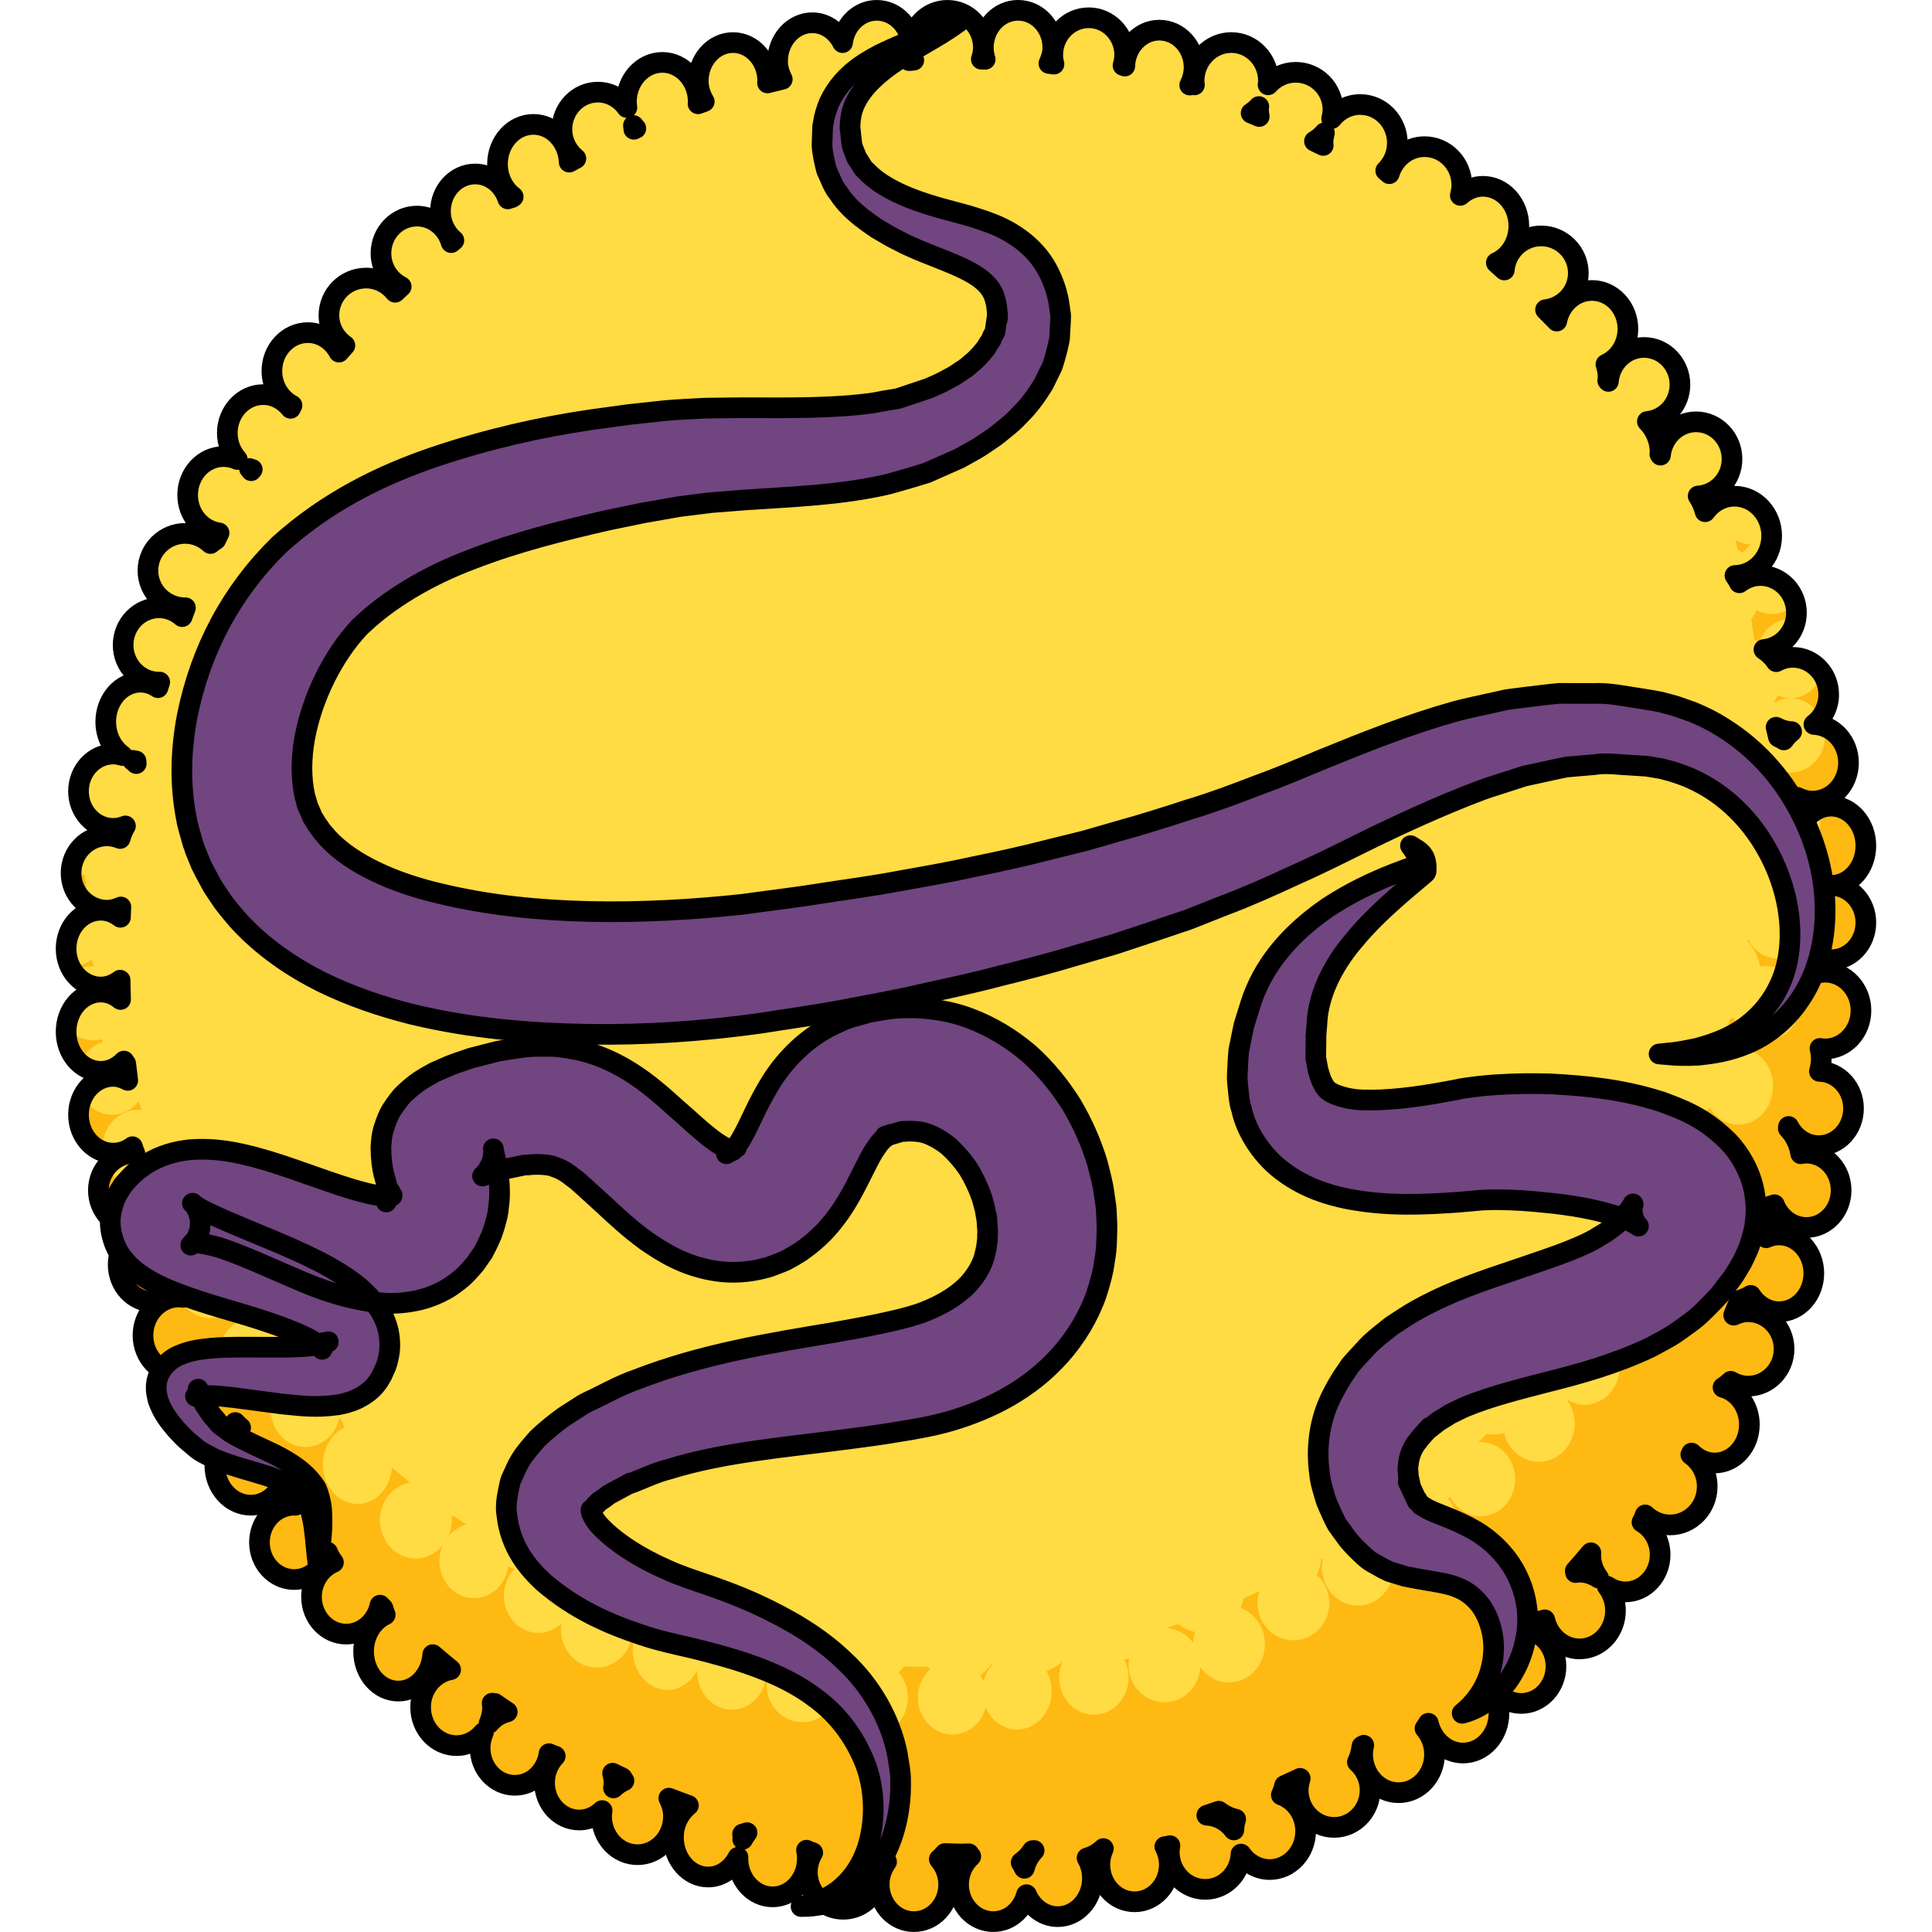
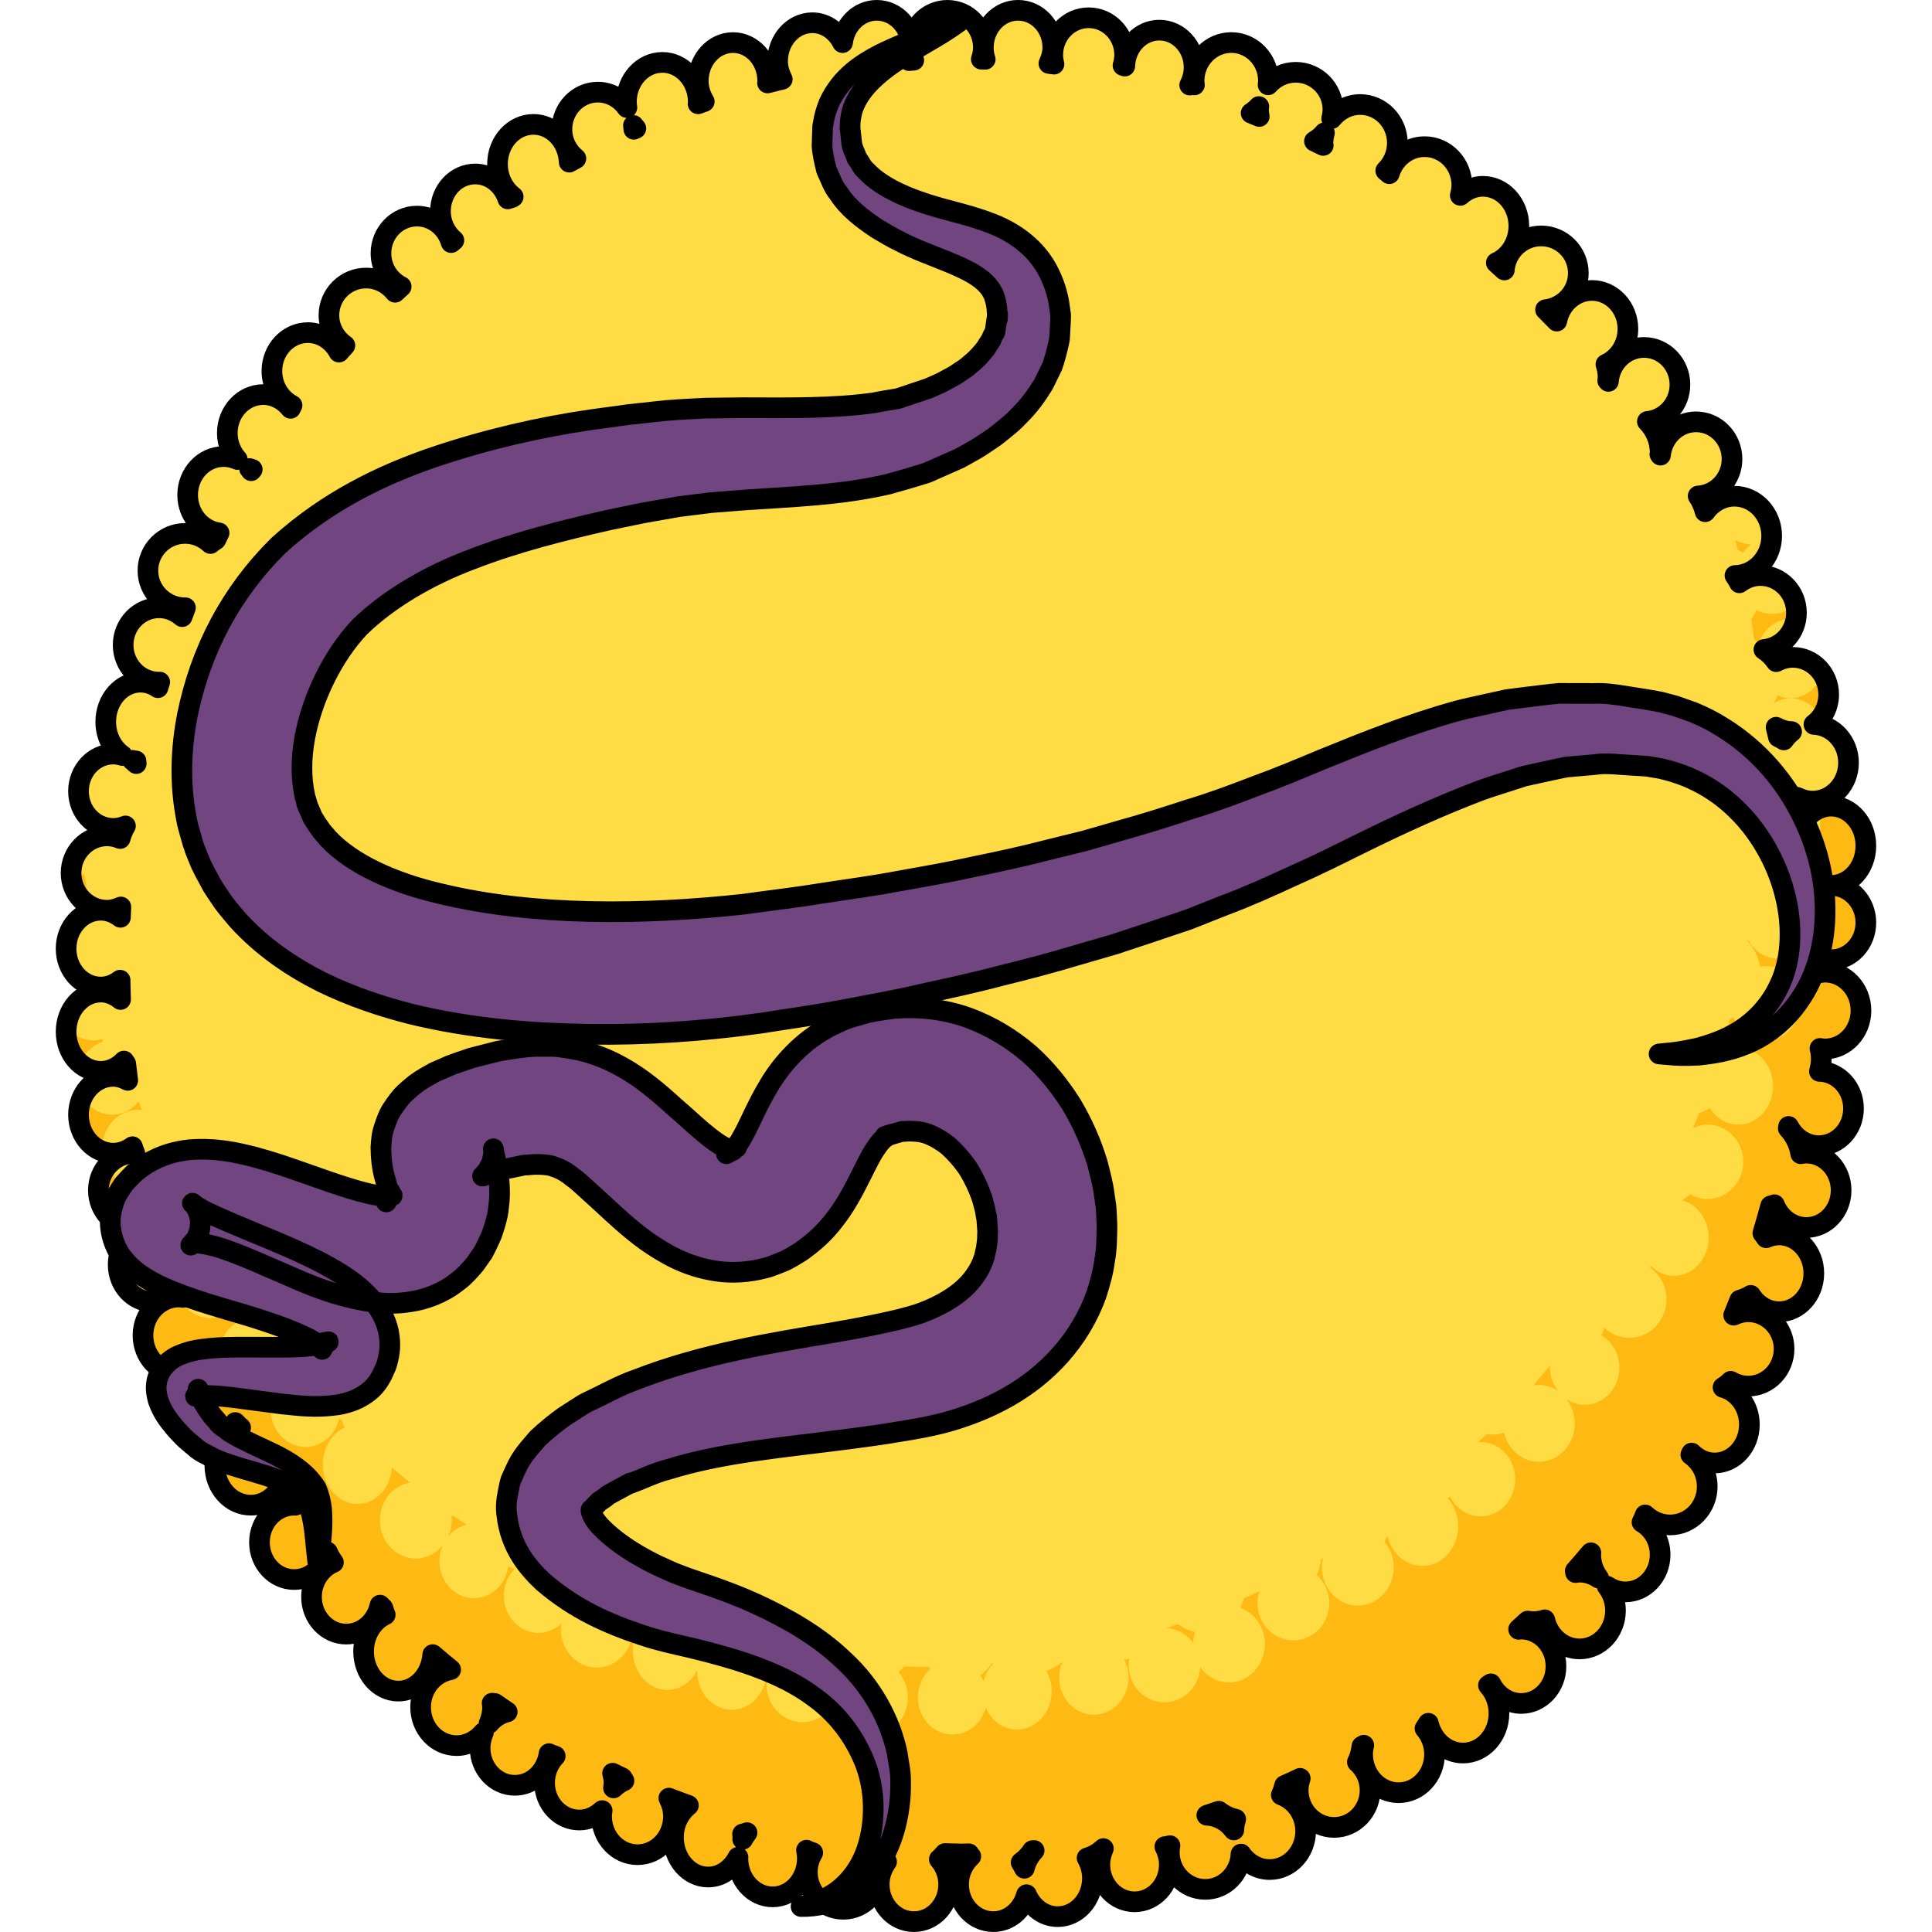
<svg xmlns="http://www.w3.org/2000/svg" version="1.1" id="Layer_1" width="800px" height="800px" viewBox="0 0 88.12 93.521" enable-background="new 0 0 88.12 93.521" xml:space="preserve">
  <g>
    <path fill-rule="evenodd" clip-rule="evenodd" fill="#FFDB44" d="M87.619,44.66c0-0.994-0.752-1.8-1.68-1.8   c-0.293,0-0.564,0.088-0.805,0.229c0.072-0.115,0.133-0.238,0.182-0.368c0.193,0.088,0.402,0.14,0.623,0.14   c0.928,0,1.68-0.859,1.68-1.92s-0.752-1.92-1.68-1.92c-0.678,0-1.256,0.46-1.523,1.119c-0.07-0.041-0.148-0.063-0.223-0.097   c-0.047-0.338-0.1-0.674-0.152-1.01c0.098-0.135,0.189-0.277,0.258-0.436c0.225,0.114,0.475,0.183,0.74,0.183   c0.961,0,1.74-0.833,1.74-1.859c0-1.004-0.744-1.815-1.674-1.854c0.432-0.327,0.715-0.852,0.715-1.447c0-0.994-0.779-1.8-1.74-1.8   c-0.289,0-0.559,0.08-0.799,0.209c-0.158-0.234-0.361-0.433-0.596-0.586c0.883-0.089,1.574-0.849,1.574-1.783   c0-0.994-0.779-1.8-1.74-1.8c-0.385,0-0.736,0.133-1.023,0.351c-0.061-0.126-0.131-0.243-0.213-0.353   c0.982-0.015,1.777-0.866,1.777-1.918c0-1.061-0.807-1.92-1.801-1.92c-0.58,0-1.09,0.298-1.42,0.751   c-0.072-0.279-0.186-0.535-0.338-0.762c0.912-0.056,1.639-0.831,1.639-1.789c0-0.994-0.779-1.8-1.74-1.8   c-0.898,0-1.631,0.708-1.723,1.612c-0.01-0.015-0.02-0.03-0.029-0.046c0.002-0.023,0.012-0.043,0.012-0.066   c0-0.599-0.238-1.135-0.617-1.518c0.885-0.086,1.576-0.847,1.576-1.783c0-0.994-0.777-1.8-1.74-1.8   c-0.908,0-1.645,0.724-1.723,1.643c-0.012-0.013-0.021-0.025-0.033-0.039c0.004-0.055,0.018-0.107,0.018-0.163   c0-0.22-0.043-0.427-0.104-0.626c0.625-0.283,1.063-0.944,1.063-1.714c0-1.027-0.779-1.86-1.74-1.86   c-0.84,0-1.541,0.637-1.703,1.483c-0.178-0.188-0.363-0.366-0.543-0.551c0.893-0.107,1.586-0.853,1.586-1.772   c0-0.994-0.805-1.8-1.799-1.8c-0.943,0-1.705,0.728-1.783,1.649c-0.129-0.116-0.256-0.237-0.387-0.352   c0.639-0.285,1.09-0.973,1.09-1.778c0-1.061-0.779-1.92-1.74-1.92c-0.416,0-0.793,0.168-1.094,0.438   c0.043-0.159,0.074-0.324,0.074-0.497c0-1.027-0.807-1.86-1.801-1.86c-0.807,0-1.482,0.552-1.711,1.308   c-0.053-0.053-0.111-0.099-0.17-0.145c0.344-0.339,0.561-0.813,0.561-1.343c0-1.027-0.805-1.86-1.799-1.86   c-0.559,0-1.051,0.268-1.381,0.68c0.035-0.142,0.061-0.287,0.061-0.439c0-0.994-0.807-1.801-1.801-1.801   c-0.535,0-1.008,0.237-1.338,0.606c0.006-0.062,0.018-0.122,0.018-0.186c0-1.027-0.805-1.86-1.799-1.86S55.1,2.894,55.1,3.921   c0,0.064,0.012,0.126,0.018,0.188c-0.025-0.001-0.051-0.009-0.078-0.009c-0.051,0-0.1,0.013-0.15,0.017   C55.018,3.861,55.1,3.572,55.1,3.261c0-0.994-0.752-1.801-1.68-1.801c-0.908,0-1.643,0.773-1.674,1.738   c-0.027-0.013-0.057-0.019-0.086-0.03c0.047-0.162,0.08-0.33,0.08-0.508c0-0.994-0.779-1.8-1.74-1.8s-1.74,0.806-1.74,1.8   c0,0.154,0.023,0.302,0.059,0.444c-0.082-0.01-0.164-0.024-0.246-0.033c0.107-0.236,0.188-0.49,0.188-0.771   c0-0.994-0.752-1.801-1.68-1.801S44.9,1.307,44.9,2.301c0,0.199,0.032,0.391,0.09,0.569c-0.063-0.002-0.127-0.004-0.189-0.005   c0.059-0.179,0.1-0.365,0.1-0.564c0-0.994-0.779-1.801-1.74-1.801s-1.74,0.807-1.74,1.801c0,0.217,0.043,0.421,0.111,0.613   c-0.078,0.005-0.154,0.014-0.23,0.019c0.071-0.197,0.119-0.407,0.119-0.632c0-0.994-0.752-1.801-1.68-1.801   c-0.852,0-1.548,0.682-1.657,1.563c-0.287-0.571-0.831-0.962-1.463-0.962c-0.928,0-1.681,0.833-1.681,1.86   c0,0.323,0.095,0.613,0.226,0.877c-0.238,0.056-0.476,0.116-0.714,0.176c0.004-0.03,0.009-0.062,0.009-0.093   c0-1.027-0.752-1.86-1.68-1.86S31.1,2.894,31.1,3.921c0,0.372,0.118,0.705,0.29,0.995c-0.101,0.034-0.2,0.073-0.3,0.108   C31.091,4.995,31.1,4.97,31.1,4.94c0-1.061-0.778-1.92-1.739-1.92s-1.74,0.859-1.74,1.92c0,0.091,0.013,0.178,0.024,0.265   C27.328,4.756,26.818,4.46,26.24,4.46c-0.961,0-1.74,0.807-1.74,1.801c0,0.576,0.269,1.081,0.676,1.411   c-0.107,0.06-0.217,0.116-0.324,0.177c-0.044-1.017-0.799-1.828-1.731-1.828c-0.961,0-1.739,0.859-1.739,1.92   c0,0.658,0.303,1.236,0.76,1.582c-0.021,0.014-0.042,0.028-0.063,0.042c-0.067,0.019-0.134,0.037-0.199,0.062   c-0.229-0.7-0.846-1.205-1.578-1.205c-0.929,0-1.681,0.806-1.681,1.8c0,0.576,0.257,1.083,0.649,1.412   c-0.044,0.035-0.087,0.073-0.131,0.109c-0.216-0.739-0.873-1.282-1.658-1.282c-0.961,0-1.74,0.807-1.74,1.801   c0,0.71,0.401,1.318,0.979,1.611c-0.097,0.093-0.198,0.181-0.295,0.274c-0.33-0.415-0.833-0.687-1.404-0.687   c-0.994,0-1.799,0.807-1.799,1.801c0,0.609,0.309,1.137,0.772,1.461c-0.095,0.108-0.194,0.212-0.288,0.322   c-0.3-0.561-0.857-0.943-1.505-0.943c-0.961,0-1.74,0.833-1.74,1.86c0,0.731,0.398,1.357,0.974,1.661   c-0.024,0.048-0.05,0.094-0.071,0.143c-0.319-0.402-0.79-0.664-1.322-0.664c-0.961,0-1.739,0.833-1.739,1.86   c0,0.498,0.186,0.948,0.483,1.281c-0.204-0.09-0.429-0.142-0.664-0.142c-0.961,0-1.739,0.833-1.739,1.86   c0,0.947,0.664,1.721,1.521,1.836c-0.054,0.107-0.104,0.218-0.156,0.325c-0.091,0.057-0.179,0.118-0.26,0.188   C7.164,26.009,6.735,25.82,6.26,25.82c-0.994,0-1.8,0.806-1.8,1.8s0.806,1.801,1.8,1.801c0.005,0,0.01-0.002,0.016-0.002   c-0.057,0.142-0.104,0.287-0.159,0.43C5.813,29.584,5.427,29.421,5,29.421c-0.961,0-1.74,0.806-1.74,1.8s0.779,1.8,1.74,1.8   c0.011,0,0.021-0.003,0.031-0.003c-0.027,0.09-0.059,0.179-0.086,0.27c-0.248-0.168-0.536-0.267-0.846-0.267   c-0.928,0-1.68,0.859-1.68,1.92c0,0.692,0.323,1.293,0.803,1.631C3.081,36.529,2.935,36.5,2.78,36.5   c-0.928,0-1.681,0.807-1.681,1.801s0.753,1.8,1.681,1.8c0.209,0,0.407-0.046,0.592-0.12c-0.113,0.184-0.195,0.39-0.256,0.608   C2.919,40.508,2.705,40.46,2.48,40.46c-0.961,0-1.74,0.807-1.74,1.801s0.779,1.8,1.74,1.8c0.241,0,0.462-0.065,0.67-0.157   c-0.009,0.166-0.013,0.333-0.02,0.499c-0.271-0.21-0.596-0.342-0.951-0.342c-0.928,0-1.68,0.833-1.68,1.86   c0,1.026,0.752,1.859,1.68,1.859c0.35,0,0.666-0.129,0.934-0.333c0.008,0.312,0.009,0.624,0.022,0.935   c-0.271-0.221-0.597-0.361-0.956-0.361c-0.928,0-1.68,0.859-1.68,1.92s0.752,1.92,1.68,1.92c0.433,0,0.822-0.191,1.12-0.498   c0.024,0.045,0.06,0.081,0.086,0.125c0.03,0.27,0.062,0.539,0.097,0.808c-0.216-0.113-0.447-0.194-0.702-0.194   c-0.928,0-1.681,0.832-1.681,1.859s0.753,1.86,1.681,1.86c0.345,0,0.664-0.116,0.931-0.313c0.031,0.108,0.067,0.214,0.114,0.315   c-0.009,0-0.016-0.003-0.024-0.003c-0.961,0-1.74,0.806-1.74,1.8s0.779,1.801,1.74,1.801c0.149,0,0.292-0.025,0.431-0.063   c0.003,0.047,0.008,0.092,0.013,0.138C3.539,59.71,3.02,60.397,3.02,61.221c0,0.994,0.753,1.8,1.681,1.8   c0.517,0,0.975-0.254,1.28-0.648c0.054,0.143,0.104,0.286,0.158,0.428c-0.059-0.01-0.118-0.02-0.179-0.02   c-0.961,0-1.739,0.833-1.739,1.86c0,1.026,0.778,1.859,1.739,1.859c0.062,0,0.121-0.013,0.181-0.02   c-0.364,0.353-0.601,0.872-0.601,1.46c0,1.061,0.753,1.92,1.681,1.92c0.635,0,1.181-0.406,1.466-1   c0.081,0.09,0.166,0.175,0.26,0.248C8.228,69.345,7.7,70.07,7.7,70.94c0,1.061,0.778,1.92,1.739,1.92   c0.553,0,1.04-0.289,1.358-0.732c0.197,0.316,0.474,0.567,0.796,0.738c-0.019-0.001-0.035-0.006-0.054-0.006   c-0.928,0-1.68,0.806-1.68,1.8s0.752,1.8,1.68,1.8c0.774,0,1.42-0.564,1.614-1.328c0.074,0.182,0.174,0.346,0.287,0.498   c-0.621,0.265-1.061,0.911-1.061,1.67c0,0.994,0.752,1.801,1.68,1.801c0.8,0,1.465-0.6,1.635-1.401   c0.048,0.048,0.095,0.097,0.142,0.144c0.032,0.109,0.063,0.219,0.11,0.321C15.334,78.45,14.9,79.136,14.9,79.94   c0,1.061,0.752,1.92,1.68,1.92c0.881,0,1.596-0.778,1.666-1.765c0.286,0.247,0.575,0.488,0.867,0.727   c-0.822,0.147-1.453,0.897-1.453,1.818c0,1.026,0.779,1.859,1.74,1.859c0.519,0,0.979-0.247,1.298-0.632   c-0.099,0.229-0.158,0.482-0.158,0.752c0,0.994,0.753,1.801,1.681,1.801c0.842,0,1.532-0.666,1.654-1.531   c0.096,0.049,0.197,0.085,0.301,0.117c-0.316,0.327-0.516,0.785-0.516,1.293c0,0.994,0.752,1.801,1.68,1.801   c0.426,0,0.81-0.176,1.106-0.455c-0.013,0.09-0.026,0.181-0.026,0.275c0,1.026,0.779,1.859,1.74,1.859s1.74-0.833,1.74-1.859   c0-0.322-0.09-0.615-0.224-0.879c0.313,0.124,0.63,0.235,0.946,0.352c-0.431,0.346-0.723,0.899-0.723,1.547   c0,1.061,0.752,1.92,1.68,1.92c0.618,0,1.153-0.387,1.444-0.955c0,0.019-0.005,0.036-0.005,0.055c0,1.027,0.753,1.86,1.681,1.86   s1.681-0.833,1.681-1.86c0-0.137-0.016-0.27-0.041-0.399c0.097,0.05,0.198,0.088,0.303,0.121c-0.163,0.274-0.262,0.593-0.262,0.938   c0,0.994,0.778,1.801,1.739,1.801s1.74-0.807,1.74-1.801c0-0.434-0.16-0.819-0.406-1.129c0.063,0.007,0.126,0.018,0.189,0.025   c0.156,0.235,0.343,0.447,0.573,0.607c-0.22,0.305-0.356,0.682-0.356,1.097c0,0.994,0.752,1.8,1.68,1.8s1.681-0.806,1.681-1.8   c0-0.472-0.174-0.898-0.451-1.22c0.1-0.082,0.186-0.179,0.27-0.277c0.271,0.006,0.541,0.022,0.813,0.022   c0.116,0,0.23-0.009,0.347-0.009c0.031,0.04,0.058,0.086,0.092,0.123c-0.358,0.33-0.591,0.814-0.591,1.36   c0,0.994,0.752,1.8,1.68,1.8c0.767,0,1.405-0.553,1.608-1.304c0.27,0.627,0.842,1.063,1.512,1.063c0.928,0,1.68-0.833,1.68-1.859   c0-0.362-0.098-0.697-0.26-0.982c0.299-0.087,0.566-0.242,0.789-0.454c-0.105,0.235-0.17,0.497-0.17,0.776   c0,0.994,0.754,1.8,1.682,1.8s1.68-0.806,1.68-1.8c0-0.316-0.084-0.609-0.217-0.869c0.084-0.011,0.166-0.025,0.248-0.048   c-0.02,0.103-0.031,0.208-0.031,0.316c0,0.994,0.779,1.8,1.74,1.8c0.93,0,1.684-0.758,1.73-1.709   c0.316,0.452,0.818,0.749,1.389,0.749c0.961,0,1.74-0.833,1.74-1.859c0-0.815-0.494-1.5-1.176-1.751   c0.066-0.146,0.121-0.299,0.158-0.459c0.252-0.111,0.5-0.229,0.75-0.346c0.002,0.001,0.004,0.004,0.006,0.005   c-0.059,0.181-0.098,0.37-0.098,0.57c0,0.994,0.777,1.8,1.74,1.8c0.961,0,1.738-0.806,1.738-1.8c0-0.548-0.24-1.032-0.613-1.362   c0.117-0.231,0.186-0.492,0.219-0.764c0.029-0.018,0.061-0.034,0.09-0.051c-0.033,0.14-0.055,0.285-0.055,0.438   c0,1.026,0.779,1.859,1.74,1.859s1.74-0.833,1.74-1.859c0-0.484-0.178-0.921-0.461-1.252c0.059-0.079,0.113-0.161,0.162-0.249   c0.193,0.827,0.869,1.44,1.678,1.44c0.961,0,1.74-0.859,1.74-1.92c0-0.529-0.193-1.009-0.508-1.356   c0.039-0.024,0.078-0.048,0.115-0.073c0.283,0.563,0.832,0.949,1.473,0.949c0.928,0,1.68-0.806,1.68-1.8s-0.752-1.8-1.68-1.8   c-0.043,0-0.084,0.009-0.127,0.013c0.143-0.135,0.293-0.263,0.434-0.399c0.096,0.015,0.193,0.026,0.293,0.026   c0.188,0,0.365-0.036,0.537-0.088c0.191,0.808,0.869,1.408,1.684,1.408c0.961,0,1.74-0.833,1.74-1.86   c0-0.447-0.154-0.852-0.4-1.173c0.256,0.171,0.557,0.273,0.881,0.273c0.928,0,1.68-0.806,1.68-1.8c0-0.682-0.357-1.267-0.877-1.572   c0.061-0.112,0.111-0.23,0.154-0.354c0.318,0.299,0.738,0.485,1.203,0.485c0.994,0,1.799-0.833,1.799-1.86   c0-0.642-0.314-1.207-0.793-1.542c0.014-0.024,0.025-0.052,0.037-0.076c0.299,0.294,0.686,0.479,1.117,0.479   c0.928,0,1.68-0.833,1.68-1.86c0-0.871-0.545-1.598-1.275-1.799c0.135-0.084,0.26-0.181,0.373-0.294   c0.25,0.144,0.535,0.233,0.842,0.233c0.961,0,1.74-0.807,1.74-1.801s-0.779-1.8-1.74-1.8c-0.252,0-0.484,0.065-0.699,0.165   c0.1-0.241,0.197-0.481,0.293-0.725c0.189-0.055,0.369-0.131,0.533-0.232c0.305,0.479,0.805,0.792,1.373,0.792   c0.928,0,1.68-0.833,1.68-1.859c0-1.027-0.752-1.86-1.68-1.86c-0.223,0-0.432,0.051-0.627,0.137   c-0.043-0.08-0.107-0.146-0.16-0.221c0.133-0.436,0.256-0.877,0.377-1.319c0.061-0.019,0.123-0.033,0.182-0.058   c0.256,0.646,0.852,1.102,1.549,1.102c0.928,0,1.68-0.807,1.68-1.801s-0.752-1.8-1.68-1.8c-0.096,0-0.186,0.014-0.275,0.03   c-0.078-0.483-0.297-0.908-0.602-1.229c0.004-0.03,0.01-0.061,0.014-0.091c0.287,0.553,0.83,0.93,1.463,0.93   c0.928,0,1.68-0.806,1.68-1.8c0-0.983-0.736-1.779-1.65-1.797c0.053-0.192,0.09-0.392,0.09-0.603c0-0.176-0.025-0.344-0.063-0.507   c0.08,0.013,0.16,0.026,0.244,0.026c0.961,0,1.74-0.833,1.74-1.859c0-1.027-0.779-1.86-1.74-1.86c-0.076,0-0.148,0.014-0.223,0.024   c0.027-0.144,0.041-0.292,0.041-0.444c0-0.093-0.014-0.182-0.025-0.271c0.16,0.054,0.328,0.092,0.506,0.092   C86.867,46.461,87.619,45.654,87.619,44.66z M9.51,22.723c-0.019,0.02-0.034,0.042-0.052,0.062   c-0.027-0.035-0.052-0.072-0.082-0.105C9.419,22.697,9.465,22.708,9.51,22.723z M3.882,36.835c0.004,0.043,0.006,0.086,0.012,0.127   c-0.058-0.055-0.114-0.11-0.178-0.156C3.77,36.82,3.825,36.827,3.882,36.835z M33.252,89.032c0.001-0.031,0.008-0.061,0.008-0.092   c0-0.056-0.01-0.107-0.015-0.162c0.075-0.016,0.145-0.042,0.216-0.065C33.381,88.811,33.312,88.918,33.252,89.032z M84.025,35.415   c-0.146,0.112-0.273,0.248-0.379,0.402c-0.08-0.061-0.174-0.095-0.26-0.144c-0.037-0.157-0.074-0.313-0.113-0.47   C83.5,35.327,83.754,35.406,84.025,35.415z M61.41,6.43c-0.041,0.157-0.07,0.32-0.07,0.491c0,0.041,0.01,0.079,0.012,0.119   c-0.141-0.07-0.283-0.135-0.424-0.204C61.111,6.728,61.277,6.595,61.41,6.43z M58.234,5.158c-0.004,0.048-0.014,0.094-0.014,0.143   c0,0.116,0.014,0.229,0.035,0.338c-0.131-0.053-0.26-0.112-0.393-0.164C58,5.384,58.127,5.282,58.234,5.158z M27.962,6.074   c0.034,0.052,0.078,0.094,0.117,0.141c-0.032,0.015-0.066,0.026-0.099,0.042C27.979,6.194,27.969,6.135,27.962,6.074z    M7.221,66.021c-0.041,0-0.079,0.011-0.12,0.014c0.105-0.098,0.199-0.209,0.28-0.331c0.06,0.127,0.121,0.253,0.182,0.38   C7.45,66.056,7.34,66.021,7.221,66.021z M20.974,83.424c0.104-0.239,0.167-0.503,0.167-0.783c0-0.067-0.012-0.13-0.019-0.196   c0.046,0.004,0.089,0.015,0.135,0.016c0.195,0.139,0.396,0.271,0.595,0.406C21.506,82.95,21.202,83.15,20.974,83.424z M27.504,86.2   c-0.188,0.082-0.358,0.201-0.508,0.346c0.011-0.08,0.023-0.161,0.023-0.246c0-0.162-0.028-0.316-0.066-0.465   c0.153,0.074,0.306,0.148,0.459,0.221C27.443,86.104,27.47,86.155,27.504,86.2z M46.885,90.435   c-0.045-0.098-0.096-0.191-0.156-0.278c0.213-0.151,0.4-0.347,0.547-0.574c0.027-0.003,0.055-0.004,0.082-0.007   C47.137,89.808,46.967,90.099,46.885,90.435z M57.115,88.06c-0.053,0.166-0.086,0.34-0.09,0.521   c-0.303-0.414-0.771-0.686-1.307-0.711c0.193-0.063,0.387-0.129,0.58-0.195C56.539,87.86,56.813,87.998,57.115,88.06z    M74.682,76.388c-0.27-0.18-0.582-0.287-0.922-0.287c-0.066,0-0.131,0.014-0.195,0.021c-0.002-0.027-0.01-0.053-0.012-0.08   c0.256-0.29,0.508-0.581,0.756-0.877c-0.002,0.031-0.008,0.063-0.008,0.096C74.301,75.69,74.447,76.079,74.682,76.388z" />
    <path fill-rule="evenodd" clip-rule="evenodd" fill="#FFDB44" d="M87.619,44.66c0-0.994-0.752-1.8-1.68-1.8   c-0.293,0-0.564,0.088-0.805,0.229c0.072-0.115,0.133-0.238,0.182-0.368c0.193,0.088,0.402,0.14,0.623,0.14   c0.928,0,1.68-0.859,1.68-1.92s-0.752-1.92-1.68-1.92c-0.678,0-1.256,0.46-1.523,1.119c-0.07-0.041-0.148-0.063-0.223-0.097   c-0.047-0.338-0.1-0.674-0.152-1.01c0.098-0.135,0.189-0.277,0.258-0.436c0.225,0.114,0.475,0.183,0.74,0.183   c0.961,0,1.74-0.833,1.74-1.859c0-1.004-0.744-1.815-1.674-1.854c0.432-0.327,0.715-0.852,0.715-1.447c0-0.994-0.779-1.8-1.74-1.8   c-0.289,0-0.559,0.08-0.799,0.209c-0.158-0.234-0.361-0.433-0.596-0.586c0.883-0.089,1.574-0.849,1.574-1.783   c0-0.994-0.779-1.8-1.74-1.8c-0.385,0-0.736,0.133-1.023,0.351c-0.061-0.126-0.131-0.243-0.213-0.353   c0.982-0.015,1.777-0.866,1.777-1.918c0-1.061-0.807-1.92-1.801-1.92c-0.58,0-1.09,0.298-1.42,0.751   c-0.072-0.279-0.186-0.535-0.338-0.762c0.912-0.056,1.639-0.831,1.639-1.789c0-0.994-0.779-1.8-1.74-1.8   c-0.898,0-1.631,0.708-1.723,1.612c-0.01-0.015-0.02-0.03-0.029-0.046c0.002-0.023,0.012-0.043,0.012-0.066   c0-0.599-0.238-1.135-0.617-1.518c0.885-0.086,1.576-0.847,1.576-1.783c0-0.994-0.777-1.8-1.74-1.8   c-0.908,0-1.645,0.724-1.723,1.643c-0.012-0.013-0.021-0.025-0.033-0.039c0.004-0.055,0.018-0.107,0.018-0.163   c0-0.22-0.043-0.427-0.104-0.626c0.625-0.283,1.063-0.944,1.063-1.714c0-1.027-0.779-1.86-1.74-1.86   c-0.84,0-1.541,0.637-1.703,1.483c-0.178-0.188-0.363-0.366-0.543-0.551c0.893-0.107,1.586-0.853,1.586-1.772   c0-0.994-0.805-1.8-1.799-1.8c-0.943,0-1.705,0.728-1.783,1.649c-0.129-0.116-0.256-0.237-0.387-0.352   c0.639-0.285,1.09-0.973,1.09-1.778c0-1.061-0.779-1.92-1.74-1.92c-0.416,0-0.793,0.168-1.094,0.438   c0.043-0.159,0.074-0.324,0.074-0.497c0-1.027-0.807-1.86-1.801-1.86c-0.807,0-1.482,0.552-1.711,1.308   c-0.053-0.053-0.111-0.099-0.17-0.145c0.344-0.339,0.561-0.813,0.561-1.343c0-1.027-0.805-1.86-1.799-1.86   c-0.559,0-1.051,0.268-1.381,0.68c0.035-0.142,0.061-0.287,0.061-0.439c0-0.994-0.807-1.801-1.801-1.801   c-0.535,0-1.008,0.237-1.338,0.606c0.006-0.062,0.018-0.122,0.018-0.186c0-1.027-0.805-1.86-1.799-1.86S55.1,2.894,55.1,3.921   c0,0.064,0.012,0.126,0.018,0.188c-0.025-0.001-0.051-0.009-0.078-0.009c-0.051,0-0.1,0.013-0.15,0.017   C55.018,3.861,55.1,3.572,55.1,3.261c0-0.994-0.752-1.801-1.68-1.801c-0.908,0-1.643,0.773-1.674,1.738   c-0.027-0.013-0.057-0.019-0.086-0.03c0.047-0.162,0.08-0.33,0.08-0.508c0-0.994-0.779-1.8-1.74-1.8s-1.74,0.806-1.74,1.8   c0,0.154,0.023,0.302,0.059,0.444c-0.082-0.01-0.164-0.024-0.246-0.033c0.107-0.236,0.188-0.49,0.188-0.771   c0-0.994-0.752-1.801-1.68-1.801S44.9,1.307,44.9,2.301c0,0.199,0.032,0.391,0.09,0.569c-0.063-0.002-0.127-0.004-0.189-0.005   c0.059-0.179,0.1-0.365,0.1-0.564c0-0.994-0.779-1.801-1.74-1.801s-1.74,0.807-1.74,1.801c0,0.217,0.043,0.421,0.111,0.613   c-0.078,0.005-0.154,0.014-0.23,0.019c0.071-0.197,0.119-0.407,0.119-0.632c0-0.994-0.752-1.801-1.68-1.801   c-0.852,0-1.548,0.682-1.657,1.563c-0.287-0.571-0.831-0.962-1.463-0.962c-0.928,0-1.681,0.833-1.681,1.86   c0,0.323,0.095,0.613,0.226,0.877c-0.238,0.056-0.476,0.116-0.714,0.176c0.004-0.03,0.009-0.062,0.009-0.093   c0-1.027-0.752-1.86-1.68-1.86S31.1,2.894,31.1,3.921c0,0.372,0.118,0.705,0.29,0.995c-0.101,0.034-0.2,0.073-0.3,0.108   C31.091,4.995,31.1,4.97,31.1,4.94c0-1.061-0.778-1.92-1.739-1.92s-1.74,0.859-1.74,1.92c0,0.091,0.013,0.178,0.024,0.265   C27.328,4.756,26.818,4.46,26.24,4.46c-0.961,0-1.74,0.807-1.74,1.801c0,0.576,0.269,1.081,0.676,1.411   c-0.107,0.06-0.217,0.116-0.324,0.177c-0.044-1.017-0.799-1.828-1.731-1.828c-0.961,0-1.739,0.859-1.739,1.92   c0,0.658,0.303,1.236,0.76,1.582c-0.021,0.014-0.042,0.028-0.063,0.042c-0.067,0.019-0.134,0.037-0.199,0.062   c-0.229-0.7-0.846-1.205-1.578-1.205c-0.929,0-1.681,0.806-1.681,1.8c0,0.576,0.257,1.083,0.649,1.412   c-0.044,0.035-0.087,0.073-0.131,0.109c-0.216-0.739-0.873-1.282-1.658-1.282c-0.961,0-1.74,0.807-1.74,1.801   c0,0.71,0.401,1.318,0.979,1.611c-0.097,0.093-0.198,0.181-0.295,0.274c-0.33-0.415-0.833-0.687-1.404-0.687   c-0.994,0-1.799,0.807-1.799,1.801c0,0.609,0.309,1.137,0.772,1.461c-0.095,0.108-0.194,0.212-0.288,0.322   c-0.3-0.561-0.857-0.943-1.505-0.943c-0.961,0-1.74,0.833-1.74,1.86c0,0.731,0.398,1.357,0.974,1.661   c-0.024,0.048-0.05,0.094-0.071,0.143c-0.319-0.402-0.79-0.664-1.322-0.664c-0.961,0-1.739,0.833-1.739,1.86   c0,0.498,0.186,0.948,0.483,1.281c-0.204-0.09-0.429-0.142-0.664-0.142c-0.961,0-1.739,0.833-1.739,1.86   c0,0.947,0.664,1.721,1.521,1.836c-0.054,0.107-0.104,0.218-0.156,0.325c-0.091,0.057-0.179,0.118-0.26,0.188   C7.164,26.009,6.735,25.82,6.26,25.82c-0.994,0-1.8,0.806-1.8,1.8s0.806,1.801,1.8,1.801c0.005,0,0.01-0.002,0.016-0.002   c-0.057,0.142-0.104,0.287-0.159,0.43C5.813,29.584,5.427,29.421,5,29.421c-0.961,0-1.74,0.806-1.74,1.8s0.779,1.8,1.74,1.8   c0.011,0,0.021-0.003,0.031-0.003c-0.027,0.09-0.059,0.179-0.086,0.27c-0.248-0.168-0.536-0.267-0.846-0.267   c-0.928,0-1.68,0.859-1.68,1.92c0,0.692,0.323,1.293,0.803,1.631C3.081,36.529,2.935,36.5,2.78,36.5   c-0.928,0-1.681,0.807-1.681,1.801s0.753,1.8,1.681,1.8c0.209,0,0.407-0.046,0.592-0.12c-0.113,0.184-0.195,0.39-0.256,0.608   C2.919,40.508,2.705,40.46,2.48,40.46c-0.961,0-1.74,0.807-1.74,1.801s0.779,1.8,1.74,1.8c0.241,0,0.462-0.065,0.67-0.157   c-0.009,0.166-0.013,0.333-0.02,0.499c-0.271-0.21-0.596-0.342-0.951-0.342c-0.928,0-1.68,0.833-1.68,1.86   c0,1.026,0.752,1.859,1.68,1.859c0.35,0,0.666-0.129,0.934-0.333c0.008,0.312,0.009,0.624,0.022,0.935   c-0.271-0.221-0.597-0.361-0.956-0.361c-0.928,0-1.68,0.859-1.68,1.92s0.752,1.92,1.68,1.92c0.433,0,0.822-0.191,1.12-0.498   c0.024,0.045,0.06,0.081,0.086,0.125c0.03,0.27,0.062,0.539,0.097,0.808c-0.216-0.113-0.447-0.194-0.702-0.194   c-0.928,0-1.681,0.832-1.681,1.859s0.753,1.86,1.681,1.86c0.345,0,0.664-0.116,0.931-0.313c0.031,0.108,0.067,0.214,0.114,0.315   c-0.009,0-0.016-0.003-0.024-0.003c-0.961,0-1.74,0.806-1.74,1.8s0.779,1.801,1.74,1.801c0.149,0,0.292-0.025,0.431-0.063   c0.003,0.047,0.008,0.092,0.013,0.138C3.539,59.71,3.02,60.397,3.02,61.221c0,0.994,0.753,1.8,1.681,1.8   c0.517,0,0.975-0.254,1.28-0.648c0.054,0.143,0.104,0.286,0.158,0.428c-0.059-0.01-0.118-0.02-0.179-0.02   c-0.961,0-1.739,0.833-1.739,1.86c0,1.026,0.778,1.859,1.739,1.859c0.062,0,0.121-0.013,0.181-0.02   c-0.364,0.353-0.601,0.872-0.601,1.46c0,1.061,0.753,1.92,1.681,1.92c0.635,0,1.181-0.406,1.466-1   c0.081,0.09,0.166,0.175,0.26,0.248C8.228,69.345,7.7,70.07,7.7,70.94c0,1.061,0.778,1.92,1.739,1.92   c0.553,0,1.04-0.289,1.358-0.732c0.197,0.316,0.474,0.567,0.796,0.738c-0.019-0.001-0.035-0.006-0.054-0.006   c-0.928,0-1.68,0.806-1.68,1.8s0.752,1.8,1.68,1.8c0.774,0,1.42-0.564,1.614-1.328c0.074,0.182,0.174,0.346,0.287,0.498   c-0.621,0.265-1.061,0.911-1.061,1.67c0,0.994,0.752,1.801,1.68,1.801c0.8,0,1.465-0.6,1.635-1.401   c0.048,0.048,0.095,0.097,0.142,0.144c0.032,0.109,0.063,0.219,0.11,0.321C15.334,78.45,14.9,79.136,14.9,79.94   c0,1.061,0.752,1.92,1.68,1.92c0.881,0,1.596-0.778,1.666-1.765c0.286,0.247,0.575,0.488,0.867,0.727   c-0.822,0.147-1.453,0.897-1.453,1.818c0,1.026,0.779,1.859,1.74,1.859c0.519,0,0.979-0.247,1.298-0.632   c-0.099,0.229-0.158,0.482-0.158,0.752c0,0.994,0.753,1.801,1.681,1.801c0.842,0,1.532-0.666,1.654-1.531   c0.096,0.049,0.197,0.085,0.301,0.117c-0.316,0.327-0.516,0.785-0.516,1.293c0,0.994,0.752,1.801,1.68,1.801   c0.426,0,0.81-0.176,1.106-0.455c-0.013,0.09-0.026,0.181-0.026,0.275c0,1.026,0.779,1.859,1.74,1.859s1.74-0.833,1.74-1.859   c0-0.322-0.09-0.615-0.224-0.879c0.313,0.124,0.63,0.235,0.946,0.352c-0.431,0.346-0.723,0.899-0.723,1.547   c0,1.061,0.752,1.92,1.68,1.92c0.618,0,1.153-0.387,1.444-0.955c0,0.019-0.005,0.036-0.005,0.055c0,1.027,0.753,1.86,1.681,1.86   s1.681-0.833,1.681-1.86c0-0.137-0.016-0.27-0.041-0.399c0.097,0.05,0.198,0.088,0.303,0.121c-0.163,0.274-0.262,0.593-0.262,0.938   c0,0.994,0.778,1.801,1.739,1.801s1.74-0.807,1.74-1.801c0-0.434-0.16-0.819-0.406-1.129c0.063,0.007,0.126,0.018,0.189,0.025   c0.156,0.235,0.343,0.447,0.573,0.607c-0.22,0.305-0.356,0.682-0.356,1.097c0,0.994,0.752,1.8,1.68,1.8s1.681-0.806,1.681-1.8   c0-0.472-0.174-0.898-0.451-1.22c0.1-0.082,0.186-0.179,0.27-0.277c0.271,0.006,0.541,0.022,0.813,0.022   c0.116,0,0.23-0.009,0.347-0.009c0.031,0.04,0.058,0.086,0.092,0.123c-0.358,0.33-0.591,0.814-0.591,1.36   c0,0.994,0.752,1.8,1.68,1.8c0.767,0,1.405-0.553,1.608-1.304c0.27,0.627,0.842,1.063,1.512,1.063c0.928,0,1.68-0.833,1.68-1.859   c0-0.362-0.098-0.697-0.26-0.982c0.299-0.087,0.566-0.242,0.789-0.454c-0.105,0.235-0.17,0.497-0.17,0.776   c0,0.994,0.754,1.8,1.682,1.8s1.68-0.806,1.68-1.8c0-0.316-0.084-0.609-0.217-0.869c0.084-0.011,0.166-0.025,0.248-0.048   c-0.02,0.103-0.031,0.208-0.031,0.316c0,0.994,0.779,1.8,1.74,1.8c0.93,0,1.684-0.758,1.73-1.709   c0.316,0.452,0.818,0.749,1.389,0.749c0.961,0,1.74-0.833,1.74-1.859c0-0.815-0.494-1.5-1.176-1.751   c0.066-0.146,0.121-0.299,0.158-0.459c0.252-0.111,0.5-0.229,0.75-0.346c0.002,0.001,0.004,0.004,0.006,0.005   c-0.059,0.181-0.098,0.37-0.098,0.57c0,0.994,0.777,1.8,1.74,1.8c0.961,0,1.738-0.806,1.738-1.8c0-0.548-0.24-1.032-0.613-1.362   c0.117-0.231,0.186-0.492,0.219-0.764c0.029-0.018,0.061-0.034,0.09-0.051c-0.033,0.14-0.055,0.285-0.055,0.438   c0,1.026,0.779,1.859,1.74,1.859s1.74-0.833,1.74-1.859c0-0.484-0.178-0.921-0.461-1.252c0.059-0.079,0.113-0.161,0.162-0.249   c0.193,0.827,0.869,1.44,1.678,1.44c0.961,0,1.74-0.859,1.74-1.92c0-0.529-0.193-1.009-0.508-1.356   c0.039-0.024,0.078-0.048,0.115-0.073c0.283,0.563,0.832,0.949,1.473,0.949c0.928,0,1.68-0.806,1.68-1.8s-0.752-1.8-1.68-1.8   c-0.043,0-0.084,0.009-0.127,0.013c0.143-0.135,0.293-0.263,0.434-0.399c0.096,0.015,0.193,0.026,0.293,0.026   c0.188,0,0.365-0.036,0.537-0.088c0.191,0.808,0.869,1.408,1.684,1.408c0.961,0,1.74-0.833,1.74-1.86   c0-0.447-0.154-0.852-0.4-1.173c0.256,0.171,0.557,0.273,0.881,0.273c0.928,0,1.68-0.806,1.68-1.8c0-0.682-0.357-1.267-0.877-1.572   c0.061-0.112,0.111-0.23,0.154-0.354c0.318,0.299,0.738,0.485,1.203,0.485c0.994,0,1.799-0.833,1.799-1.86   c0-0.642-0.314-1.207-0.793-1.542c0.014-0.024,0.025-0.052,0.037-0.076c0.299,0.294,0.686,0.479,1.117,0.479   c0.928,0,1.68-0.833,1.68-1.86c0-0.871-0.545-1.598-1.275-1.799c0.135-0.084,0.26-0.181,0.373-0.294   c0.25,0.144,0.535,0.233,0.842,0.233c0.961,0,1.74-0.807,1.74-1.801s-0.779-1.8-1.74-1.8c-0.252,0-0.484,0.065-0.699,0.165   c0.1-0.241,0.197-0.481,0.293-0.725c0.189-0.055,0.369-0.131,0.533-0.232c0.305,0.479,0.805,0.792,1.373,0.792   c0.928,0,1.68-0.833,1.68-1.859c0-1.027-0.752-1.86-1.68-1.86c-0.223,0-0.432,0.051-0.627,0.137   c-0.043-0.08-0.107-0.146-0.16-0.221c0.133-0.436,0.256-0.877,0.377-1.319c0.061-0.019,0.123-0.033,0.182-0.058   c0.256,0.646,0.852,1.102,1.549,1.102c0.928,0,1.68-0.807,1.68-1.801s-0.752-1.8-1.68-1.8c-0.096,0-0.186,0.014-0.275,0.03   c-0.078-0.483-0.297-0.908-0.602-1.229c0.004-0.03,0.01-0.061,0.014-0.091c0.287,0.553,0.83,0.93,1.463,0.93   c0.928,0,1.68-0.806,1.68-1.8c0-0.983-0.736-1.779-1.65-1.797c0.053-0.192,0.09-0.392,0.09-0.603c0-0.176-0.025-0.344-0.063-0.507   c0.08,0.013,0.16,0.026,0.244,0.026c0.961,0,1.74-0.833,1.74-1.859c0-1.027-0.779-1.86-1.74-1.86c-0.076,0-0.148,0.014-0.223,0.024   c0.027-0.144,0.041-0.292,0.041-0.444c0-0.093-0.014-0.182-0.025-0.271c0.16,0.054,0.328,0.092,0.506,0.092   C86.867,46.461,87.619,45.654,87.619,44.66z M9.51,22.723c-0.019,0.02-0.034,0.042-0.052,0.062   c-0.027-0.035-0.052-0.072-0.082-0.105C9.419,22.697,9.465,22.708,9.51,22.723z M3.882,36.835c0.004,0.043,0.006,0.086,0.012,0.127   c-0.058-0.055-0.114-0.11-0.178-0.156C3.77,36.82,3.825,36.827,3.882,36.835z M33.252,89.032c0.001-0.031,0.008-0.061,0.008-0.092   c0-0.056-0.01-0.107-0.015-0.162c0.075-0.016,0.145-0.042,0.216-0.065C33.381,88.811,33.312,88.918,33.252,89.032z M84.025,35.415   c-0.146,0.112-0.273,0.248-0.379,0.402c-0.08-0.061-0.174-0.095-0.26-0.144c-0.037-0.157-0.074-0.313-0.113-0.47   C83.5,35.327,83.754,35.406,84.025,35.415z M61.41,6.43c-0.041,0.157-0.07,0.32-0.07,0.491c0,0.041,0.01,0.079,0.012,0.119   c-0.141-0.07-0.283-0.135-0.424-0.204C61.111,6.728,61.277,6.595,61.41,6.43z M58.234,5.158c-0.004,0.048-0.014,0.094-0.014,0.143   c0,0.116,0.014,0.229,0.035,0.338c-0.131-0.053-0.26-0.112-0.393-0.164C58,5.384,58.127,5.282,58.234,5.158z M27.962,6.074   c0.034,0.052,0.078,0.094,0.117,0.141c-0.032,0.015-0.066,0.026-0.099,0.042C27.979,6.194,27.969,6.135,27.962,6.074z    M7.221,66.021c-0.041,0-0.079,0.011-0.12,0.014c0.105-0.098,0.199-0.209,0.28-0.331c0.06,0.127,0.121,0.253,0.182,0.38   C7.45,66.056,7.34,66.021,7.221,66.021z M20.974,83.424c0.104-0.239,0.167-0.503,0.167-0.783c0-0.067-0.012-0.13-0.019-0.196   c0.046,0.004,0.089,0.015,0.135,0.016c0.195,0.139,0.396,0.271,0.595,0.406C21.506,82.95,21.202,83.15,20.974,83.424z M27.504,86.2   c-0.188,0.082-0.358,0.201-0.508,0.346c0.011-0.08,0.023-0.161,0.023-0.246c0-0.162-0.028-0.316-0.066-0.465   c0.153,0.074,0.306,0.148,0.459,0.221C27.443,86.104,27.47,86.155,27.504,86.2z M46.885,90.435   c-0.045-0.098-0.096-0.191-0.156-0.278c0.213-0.151,0.4-0.347,0.547-0.574c0.027-0.003,0.055-0.004,0.082-0.007   C47.137,89.808,46.967,90.099,46.885,90.435z M57.115,88.06c-0.053,0.166-0.086,0.34-0.09,0.521   c-0.303-0.414-0.771-0.686-1.307-0.711c0.193-0.063,0.387-0.129,0.58-0.195C56.539,87.86,56.813,87.998,57.115,88.06z    M74.682,76.388c-0.27-0.18-0.582-0.287-0.922-0.287c-0.066,0-0.131,0.014-0.195,0.021c-0.002-0.027-0.01-0.053-0.012-0.08   c0.256-0.29,0.508-0.581,0.756-0.877c-0.002,0.031-0.008,0.063-0.008,0.096C74.301,75.69,74.447,76.079,74.682,76.388z" />
    <g>
      <path fill-rule="evenodd" clip-rule="evenodd" fill="#FEB913" d="M5.25,56.96c0.119,0,0.229,0.035,0.342,0.063    c-0.061-0.127-0.122-0.253-0.182-0.38c-0.081,0.122-0.175,0.233-0.28,0.331C5.171,56.971,5.209,56.96,5.25,56.96z" />
      <path fill-rule="evenodd" clip-rule="evenodd" fill="#FEB913" d="M1.512,43.234c-0.035-0.269-0.066-0.538-0.097-0.808    c-0.026-0.044-0.062-0.079-0.086-0.125c-0.156,0.161-0.339,0.287-0.538,0.374c0.031,0.135,0.078,0.261,0.137,0.382    C1.136,43.079,1.331,43.14,1.512,43.234z" />
      <path fill-rule="evenodd" clip-rule="evenodd" fill="#FEB913" d="M1.15,38.722c-0.002-0.112-0.005-0.224-0.008-0.335    c-0.01,0.008-0.022,0.011-0.033,0.019C1.115,38.514,1.128,38.619,1.15,38.722z" />
-       <path fill-rule="evenodd" clip-rule="evenodd" fill="#FEB913" d="M1.83,46.76c0.009,0,0.016,0.003,0.024,0.003    c-0.047-0.101-0.083-0.206-0.114-0.315C1.474,46.645,1.154,46.76,0.81,46.76c-0.044,0-0.085-0.011-0.128-0.014    c0.051,0.113,0.112,0.219,0.182,0.317C1.141,46.872,1.473,46.76,1.83,46.76z" />
      <path fill-rule="evenodd" clip-rule="evenodd" fill="#FEB913" d="M19.286,73.399c-0.046-0.001-0.089-0.012-0.135-0.016    c0.007,0.066,0.019,0.129,0.019,0.196c0,0.28-0.063,0.544-0.167,0.783c0.229-0.273,0.532-0.474,0.878-0.558    C19.683,73.67,19.481,73.538,19.286,73.399z" />
      <path fill-rule="evenodd" clip-rule="evenodd" fill="#FEB913" d="M45.388,80.515c-0.027,0.003-0.055,0.004-0.082,0.007    c-0.147,0.228-0.334,0.423-0.548,0.574c0.061,0.087,0.112,0.181,0.157,0.278C44.997,81.038,45.167,80.747,45.388,80.515z" />
-       <path fill-rule="evenodd" clip-rule="evenodd" fill="#FEB913" d="M85.648,35.6c0,0.994-0.752,1.801-1.68,1.801    c-0.178,0-0.346-0.038-0.506-0.092c0.012,0.09,0.025,0.179,0.025,0.271c0,0.152-0.014,0.301-0.041,0.444    C83.521,38.014,83.594,38,83.67,38c0.58,0,1.092,0.308,1.408,0.776c0.943-0.022,1.701-0.843,1.701-1.855    c0-0.817-0.498-1.5-1.184-1.748C85.627,35.31,85.648,35.452,85.648,35.6z" />
-       <path fill-rule="evenodd" clip-rule="evenodd" fill="#FEB913" d="M25.533,77.14c-0.034-0.045-0.061-0.097-0.092-0.145    c-0.153-0.072-0.306-0.146-0.459-0.221c0.038,0.148,0.066,0.303,0.066,0.465c0,0.085-0.013,0.166-0.023,0.246    C25.175,77.341,25.345,77.222,25.533,77.14z" />
      <path fill-rule="evenodd" clip-rule="evenodd" fill="#FEB913" d="M83.969,33.8c0.633,0,1.178,0.38,1.465,0.935    c0.238-0.306,0.387-0.69,0.387-1.114c0-0.373-0.111-0.721-0.299-1.008C85.27,33.309,84.67,33.8,83.969,33.8z" />
      <path fill-rule="evenodd" clip-rule="evenodd" fill="#FEB913" d="M31.49,79.652c-0.071,0.023-0.141,0.05-0.216,0.065    c0.005,0.055,0.015,0.106,0.015,0.162c0,0.031-0.007,0.061-0.008,0.092C31.341,79.857,31.41,79.75,31.49,79.652z" />
      <path fill-rule="evenodd" clip-rule="evenodd" fill="#FEB913" d="M83.164,34.028c0.24-0.141,0.512-0.229,0.805-0.229    c-0.221,0-0.43-0.052-0.623-0.14C83.297,33.79,83.236,33.913,83.164,34.028z" />
      <path fill-rule="evenodd" clip-rule="evenodd" fill="#FEB913" d="M2.25,55.58c0-1.027,0.778-1.86,1.739-1.86    c0.061,0,0.12,0.01,0.179,0.02c-0.055-0.142-0.104-0.285-0.158-0.428c-0.306,0.395-0.764,0.648-1.28,0.648    c-0.606,0-1.134-0.348-1.429-0.863C1.177,53.355,1.1,53.646,1.1,53.96c0,0.826,0.49,1.519,1.164,1.762    C2.26,55.674,2.25,55.628,2.25,55.58z" />
      <path fill-rule="evenodd" clip-rule="evenodd" fill="#FEB913" d="M3.569,58.88c0-0.588,0.236-1.107,0.601-1.46    c-0.06,0.007-0.119,0.02-0.181,0.02c-0.657,0-1.222-0.394-1.518-0.968c-0.253,0.313-0.411,0.709-0.411,1.148    c0,0.938,0.695,1.699,1.58,1.783C3.599,59.236,3.569,59.063,3.569,58.88z" />
      <path fill-rule="evenodd" clip-rule="evenodd" fill="#FEB913" d="M87.619,44.66c0-0.994-0.752-1.8-1.68-1.8    c-0.293,0-0.564,0.088-0.805,0.229c0.072-0.115,0.133-0.238,0.182-0.368c0.193,0.088,0.402,0.14,0.623,0.14    c0.928,0,1.68-0.859,1.68-1.92s-0.752-1.92-1.68-1.92c-0.234,0-0.449,0.071-0.65,0.17c0.076,0.209,0.121,0.433,0.121,0.67    c0,1.026-0.779,1.859-1.74,1.859c-0.084,0-0.164-0.014-0.244-0.026c0.037,0.163,0.063,0.331,0.063,0.507    c0,0.211-0.037,0.41-0.09,0.603c0.914,0.018,1.65,0.813,1.65,1.797c0,0.994-0.752,1.801-1.68,1.801    c-0.633,0-1.176-0.378-1.463-0.931c-0.004,0.03-0.01,0.062-0.014,0.091c0.305,0.321,0.523,0.746,0.602,1.229    c0.09-0.017,0.18-0.03,0.275-0.03c0.928,0,1.68,0.806,1.68,1.8s-0.752,1.801-1.68,1.801c-0.697,0-1.293-0.455-1.549-1.102    c-0.059,0.024-0.121,0.039-0.182,0.058c-0.121,0.442-0.244,0.884-0.377,1.319c0.053,0.074,0.117,0.141,0.16,0.221    c0.195-0.086,0.404-0.137,0.627-0.137c0.928,0,1.68,0.833,1.68,1.86c0,1.026-0.752,1.859-1.68,1.859    c-0.568,0-1.068-0.313-1.373-0.792c-0.164,0.102-0.344,0.178-0.533,0.232c-0.096,0.243-0.193,0.483-0.293,0.725    c0.215-0.1,0.447-0.165,0.699-0.165c0.961,0,1.74,0.806,1.74,1.8s-0.779,1.801-1.74,1.801c-0.307,0-0.592-0.09-0.842-0.233    c-0.113,0.113-0.238,0.21-0.373,0.294c0.73,0.201,1.275,0.928,1.275,1.799c0,1.027-0.752,1.86-1.68,1.86    c-0.432,0-0.818-0.185-1.117-0.479c-0.012,0.024-0.023,0.052-0.037,0.076c0.479,0.335,0.793,0.9,0.793,1.542    c0,1.027-0.805,1.86-1.799,1.86c-0.465,0-0.885-0.187-1.203-0.485c-0.043,0.123-0.094,0.241-0.154,0.354    c0.52,0.306,0.877,0.891,0.877,1.572c0,0.994-0.752,1.8-1.68,1.8c-0.324,0-0.625-0.103-0.881-0.273    c0.246,0.321,0.4,0.726,0.4,1.173c0,1.027-0.779,1.86-1.74,1.86c-0.814,0-1.492-0.601-1.684-1.408    c-0.172,0.052-0.35,0.088-0.537,0.088c-0.1,0-0.197-0.012-0.293-0.026c-0.141,0.137-0.291,0.265-0.434,0.399    c0.043-0.004,0.084-0.013,0.127-0.013c0.928,0,1.68,0.806,1.68,1.8s-0.752,1.8-1.68,1.8c-0.641,0-1.189-0.387-1.473-0.949    c-0.037,0.025-0.076,0.049-0.115,0.073c0.314,0.348,0.508,0.827,0.508,1.356c0,1.061-0.779,1.92-1.74,1.92    c-0.809,0-1.484-0.613-1.678-1.44c-0.049,0.088-0.104,0.17-0.162,0.249c0.283,0.331,0.461,0.768,0.461,1.252    c0,1.026-0.779,1.859-1.74,1.859s-1.74-0.833-1.74-1.859c0-0.152,0.021-0.298,0.055-0.438c-0.029,0.017-0.061,0.033-0.09,0.051    c-0.033,0.271-0.102,0.532-0.219,0.764c0.373,0.33,0.613,0.814,0.613,1.362c0,0.994-0.777,1.8-1.738,1.8    c-0.963,0-1.74-0.806-1.74-1.8c0-0.2,0.039-0.39,0.098-0.57c-0.002-0.001-0.004-0.004-0.006-0.005    c-0.25,0.117-0.498,0.234-0.75,0.346c-0.037,0.16-0.092,0.313-0.158,0.459c0.682,0.251,1.176,0.936,1.176,1.751    c0,1.026-0.779,1.859-1.74,1.859c-0.57,0-1.072-0.297-1.389-0.749c-0.047,0.951-0.801,1.709-1.73,1.709    c-0.961,0-1.74-0.806-1.74-1.8c0-0.108,0.012-0.214,0.031-0.316c-0.082,0.022-0.164,0.037-0.248,0.048    c0.133,0.26,0.217,0.553,0.217,0.869c0,0.994-0.752,1.8-1.68,1.8s-1.682-0.806-1.682-1.8c0-0.279,0.064-0.541,0.17-0.776    c-0.223,0.212-0.49,0.367-0.789,0.454c0.162,0.285,0.26,0.62,0.26,0.982c0,1.026-0.752,1.859-1.68,1.859    c-0.67,0-1.242-0.437-1.512-1.063c-0.202,0.751-0.842,1.304-1.608,1.304c-0.928,0-1.68-0.806-1.68-1.8    c0-0.546,0.232-1.03,0.591-1.36c-0.034-0.037-0.061-0.083-0.092-0.123c-0.116,0-0.23,0.009-0.347,0.009    c-0.272,0-0.542-0.017-0.813-0.022c-0.084,0.099-0.17,0.195-0.27,0.277c0.277,0.321,0.451,0.748,0.451,1.22    c0,0.994-0.753,1.8-1.681,1.8s-1.68-0.806-1.68-1.8c0-0.415,0.137-0.792,0.356-1.097c-0.23-0.16-0.417-0.372-0.573-0.607    c-0.063-0.008-0.126-0.019-0.189-0.025c0.246,0.31,0.406,0.695,0.406,1.129c0,0.994-0.779,1.801-1.74,1.801    s-1.739-0.807-1.739-1.801c0-0.346,0.099-0.664,0.262-0.938c-0.104-0.033-0.206-0.071-0.303-0.121    c0.025,0.13,0.041,0.263,0.041,0.399c0,1.027-0.753,1.86-1.681,1.86s-1.681-0.833-1.681-1.86c0-0.019,0.005-0.036,0.005-0.055    c-0.291,0.568-0.826,0.955-1.444,0.955c-0.928,0-1.68-0.859-1.68-1.92c0-0.647,0.292-1.201,0.723-1.547    c-0.316-0.116-0.634-0.228-0.946-0.352c0.134,0.264,0.224,0.557,0.224,0.879c0,1.026-0.779,1.859-1.74,1.859    s-1.74-0.833-1.74-1.859c0-0.095,0.014-0.186,0.026-0.275c-0.297,0.279-0.681,0.455-1.106,0.455c-0.928,0-1.68-0.807-1.68-1.801    c0-0.508,0.199-0.966,0.516-1.293c-0.104-0.032-0.205-0.068-0.301-0.117c-0.122,0.865-0.813,1.531-1.654,1.531    c-0.928,0-1.681-0.807-1.681-1.801c0-0.27,0.06-0.522,0.158-0.752c-0.319,0.385-0.779,0.632-1.298,0.632    c-0.961,0-1.74-0.833-1.74-1.859c0-0.921,0.631-1.671,1.453-1.818c-0.292-0.238-0.581-0.479-0.867-0.727    c-0.07,0.986-0.785,1.765-1.666,1.765c-0.928,0-1.68-0.859-1.68-1.92c0-0.805,0.434-1.49,1.047-1.776    c-0.047-0.103-0.078-0.212-0.11-0.321c-0.047-0.047-0.094-0.096-0.142-0.144c-0.17,0.802-0.835,1.401-1.635,1.401    c-0.928,0-1.68-0.807-1.68-1.801c0-0.759,0.439-1.405,1.061-1.67c-0.113-0.152-0.213-0.316-0.287-0.498    c-0.194,0.764-0.84,1.328-1.614,1.328c-0.928,0-1.68-0.806-1.68-1.8s0.752-1.8,1.68-1.8c0.019,0,0.035,0.005,0.054,0.006    c-0.322-0.171-0.599-0.422-0.796-0.738C8.509,63.511,8.021,63.8,7.469,63.8c-0.664,0-1.233-0.414-1.526-1.018    c-0.953,0.01-1.722,0.838-1.722,1.858c0,1.026,0.778,1.859,1.739,1.859c0.062,0,0.121-0.013,0.181-0.02    c-0.364,0.353-0.601,0.872-0.601,1.46c0,1.061,0.753,1.92,1.681,1.92c0.635,0,1.181-0.406,1.466-1    c0.081,0.09,0.166,0.175,0.26,0.248C8.228,69.345,7.7,70.07,7.7,70.94c0,1.061,0.778,1.92,1.739,1.92    c0.553,0,1.04-0.289,1.358-0.732c0.197,0.316,0.474,0.567,0.796,0.738c-0.019-0.001-0.035-0.006-0.054-0.006    c-0.928,0-1.68,0.806-1.68,1.8s0.752,1.8,1.68,1.8c0.774,0,1.42-0.564,1.614-1.328c0.074,0.182,0.174,0.346,0.287,0.498    c-0.621,0.265-1.061,0.911-1.061,1.67c0,0.994,0.752,1.801,1.68,1.801c0.8,0,1.465-0.6,1.635-1.401    c0.048,0.048,0.095,0.097,0.142,0.144c0.032,0.109,0.063,0.219,0.11,0.321C15.334,78.45,14.9,79.136,14.9,79.94    c0,1.061,0.752,1.92,1.68,1.92c0.881,0,1.596-0.778,1.666-1.765c0.286,0.247,0.575,0.488,0.867,0.727    c-0.822,0.147-1.453,0.897-1.453,1.818c0,1.026,0.779,1.859,1.74,1.859c0.519,0,0.979-0.247,1.298-0.632    c-0.099,0.229-0.158,0.482-0.158,0.752c0,0.994,0.753,1.801,1.681,1.801c0.842,0,1.532-0.666,1.654-1.531    c0.096,0.049,0.197,0.085,0.301,0.117c-0.316,0.327-0.516,0.785-0.516,1.293c0,0.994,0.752,1.801,1.68,1.801    c0.426,0,0.81-0.176,1.106-0.455c-0.013,0.09-0.026,0.181-0.026,0.275c0,1.026,0.779,1.859,1.74,1.859s1.74-0.833,1.74-1.859    c0-0.322-0.09-0.615-0.224-0.879c0.313,0.124,0.63,0.235,0.946,0.352c-0.431,0.346-0.723,0.899-0.723,1.547    c0,1.061,0.752,1.92,1.68,1.92c0.618,0,1.153-0.387,1.444-0.955c0,0.019-0.005,0.036-0.005,0.055c0,1.027,0.753,1.86,1.681,1.86    s1.681-0.833,1.681-1.86c0-0.137-0.016-0.27-0.041-0.399c0.097,0.05,0.198,0.088,0.303,0.121    c-0.163,0.274-0.262,0.593-0.262,0.938c0,0.994,0.778,1.801,1.739,1.801s1.74-0.807,1.74-1.801c0-0.434-0.16-0.819-0.406-1.129    c0.063,0.007,0.126,0.018,0.189,0.025c0.156,0.235,0.343,0.447,0.573,0.607c-0.22,0.305-0.356,0.682-0.356,1.097    c0,0.994,0.752,1.8,1.68,1.8s1.681-0.806,1.681-1.8c0-0.472-0.174-0.898-0.451-1.22c0.1-0.082,0.186-0.179,0.27-0.277    c0.271,0.006,0.541,0.022,0.813,0.022c0.116,0,0.23-0.009,0.347-0.009c0.031,0.04,0.058,0.086,0.092,0.123    c-0.358,0.33-0.591,0.814-0.591,1.36c0,0.994,0.752,1.8,1.68,1.8c0.767,0,1.405-0.553,1.608-1.304    c0.27,0.627,0.842,1.063,1.512,1.063c0.928,0,1.68-0.833,1.68-1.859c0-0.362-0.098-0.697-0.26-0.982    c0.299-0.087,0.566-0.242,0.789-0.454c-0.105,0.235-0.17,0.497-0.17,0.776c0,0.994,0.754,1.8,1.682,1.8s1.68-0.806,1.68-1.8    c0-0.316-0.084-0.609-0.217-0.869c0.084-0.011,0.166-0.025,0.248-0.048c-0.02,0.103-0.031,0.208-0.031,0.316    c0,0.994,0.779,1.8,1.74,1.8c0.93,0,1.684-0.758,1.73-1.709c0.316,0.452,0.818,0.749,1.389,0.749c0.961,0,1.74-0.833,1.74-1.859    c0-0.815-0.494-1.5-1.176-1.751c0.066-0.146,0.121-0.299,0.158-0.459c0.252-0.111,0.5-0.229,0.75-0.346    c0.002,0.001,0.004,0.004,0.006,0.005c-0.059,0.181-0.098,0.37-0.098,0.57c0,0.994,0.777,1.8,1.74,1.8    c0.961,0,1.738-0.806,1.738-1.8c0-0.548-0.24-1.032-0.613-1.362c0.117-0.231,0.186-0.492,0.219-0.764    c0.029-0.018,0.061-0.034,0.09-0.051c-0.033,0.14-0.055,0.285-0.055,0.438c0,1.026,0.779,1.859,1.74,1.859s1.74-0.833,1.74-1.859    c0-0.484-0.178-0.921-0.461-1.252c0.059-0.079,0.113-0.161,0.162-0.249c0.193,0.827,0.869,1.44,1.678,1.44    c0.961,0,1.74-0.859,1.74-1.92c0-0.529-0.193-1.009-0.508-1.356c0.039-0.024,0.078-0.048,0.115-0.073    c0.283,0.563,0.832,0.949,1.473,0.949c0.928,0,1.68-0.806,1.68-1.8s-0.752-1.8-1.68-1.8c-0.043,0-0.084,0.009-0.127,0.013    c0.143-0.135,0.293-0.263,0.434-0.399c0.096,0.015,0.193,0.026,0.293,0.026c0.188,0,0.365-0.036,0.537-0.088    c0.191,0.808,0.869,1.408,1.684,1.408c0.961,0,1.74-0.833,1.74-1.86c0-0.447-0.154-0.852-0.4-1.173    c0.256,0.171,0.557,0.273,0.881,0.273c0.928,0,1.68-0.806,1.68-1.8c0-0.682-0.357-1.267-0.877-1.572    c0.061-0.112,0.111-0.23,0.154-0.354c0.318,0.299,0.738,0.485,1.203,0.485c0.994,0,1.799-0.833,1.799-1.86    c0-0.642-0.314-1.207-0.793-1.542c0.014-0.024,0.025-0.052,0.037-0.076c0.299,0.294,0.686,0.479,1.117,0.479    c0.928,0,1.68-0.833,1.68-1.86c0-0.871-0.545-1.598-1.275-1.799c0.135-0.084,0.26-0.181,0.373-0.294    c0.25,0.144,0.535,0.233,0.842,0.233c0.961,0,1.74-0.807,1.74-1.801s-0.779-1.8-1.74-1.8c-0.252,0-0.484,0.065-0.699,0.165    c0.1-0.241,0.197-0.481,0.293-0.725c0.189-0.055,0.369-0.131,0.533-0.232c0.305,0.479,0.805,0.792,1.373,0.792    c0.928,0,1.68-0.833,1.68-1.859c0-1.027-0.752-1.86-1.68-1.86c-0.223,0-0.432,0.051-0.627,0.137    c-0.043-0.08-0.107-0.146-0.16-0.221c0.133-0.436,0.256-0.877,0.377-1.319c0.061-0.019,0.123-0.033,0.182-0.058    c0.256,0.646,0.852,1.102,1.549,1.102c0.928,0,1.68-0.807,1.68-1.801s-0.752-1.8-1.68-1.8c-0.096,0-0.186,0.014-0.275,0.03    c-0.078-0.483-0.297-0.908-0.602-1.229c0.004-0.03,0.01-0.061,0.014-0.091c0.287,0.553,0.83,0.93,1.463,0.93    c0.928,0,1.68-0.806,1.68-1.8c0-0.983-0.736-1.779-1.65-1.797c0.053-0.192,0.09-0.392,0.09-0.603c0-0.176-0.025-0.344-0.063-0.507    c0.08,0.013,0.16,0.026,0.244,0.026c0.961,0,1.74-0.833,1.74-1.859c0-1.027-0.779-1.86-1.74-1.86    c-0.076,0-0.148,0.014-0.223,0.024c0.027-0.144,0.041-0.292,0.041-0.444c0-0.093-0.014-0.182-0.025-0.271    c0.16,0.054,0.328,0.092,0.506,0.092C86.867,46.461,87.619,45.654,87.619,44.66z M7.221,66.021c-0.041,0-0.079,0.011-0.12,0.014    c0.105-0.098,0.199-0.209,0.28-0.331c0.06,0.127,0.121,0.253,0.182,0.38C7.45,66.056,7.34,66.021,7.221,66.021z M20.974,83.424    c0.104-0.239,0.167-0.503,0.167-0.783c0-0.067-0.012-0.13-0.019-0.196c0.046,0.004,0.089,0.015,0.135,0.016    c0.195,0.139,0.396,0.271,0.595,0.406C21.506,82.95,21.202,83.15,20.974,83.424z M26.996,86.546    c0.011-0.08,0.023-0.161,0.023-0.246c0-0.162-0.028-0.316-0.066-0.465c0.153,0.074,0.306,0.148,0.459,0.221    c0.031,0.048,0.058,0.1,0.092,0.145C27.315,86.282,27.146,86.401,26.996,86.546z M33.252,89.032    c0.001-0.031,0.008-0.061,0.008-0.092c0-0.056-0.01-0.107-0.015-0.162c0.075-0.016,0.145-0.042,0.216-0.065    C33.381,88.811,33.312,88.918,33.252,89.032z M46.885,90.435c-0.045-0.098-0.096-0.191-0.156-0.278    c0.213-0.151,0.4-0.347,0.547-0.574c0.027-0.003,0.055-0.004,0.082-0.007C47.137,89.808,46.967,90.099,46.885,90.435z     M57.025,88.581c-0.303-0.414-0.771-0.686-1.307-0.711c0.193-0.063,0.387-0.129,0.58-0.195c0.24,0.186,0.514,0.323,0.816,0.385    C57.063,88.226,57.029,88.399,57.025,88.581z M73.76,76.101c-0.066,0-0.131,0.014-0.195,0.021c-0.002-0.027-0.01-0.053-0.012-0.08    c0.256-0.29,0.508-0.581,0.756-0.877c-0.002,0.031-0.008,0.063-0.008,0.096c0,0.43,0.146,0.818,0.381,1.127    C74.412,76.208,74.1,76.101,73.76,76.101z" />
-       <path fill-rule="evenodd" clip-rule="evenodd" fill="#FEB913" d="M5.837,62.522c-0.065-0.202-0.107-0.416-0.107-0.643    c0-0.87,0.527-1.596,1.246-1.832c-0.094-0.073-0.179-0.158-0.26-0.248c-0.285,0.594-0.831,1-1.466,1    c-0.655,0-1.218-0.434-1.495-1.06c-0.443,0.322-0.735,0.862-0.735,1.48c0,0.994,0.753,1.8,1.681,1.8    C5.145,63.021,5.539,62.825,5.837,62.522z" />
      <path fill-rule="evenodd" clip-rule="evenodd" fill="#FEB913" d="M2.273,50.436c-0.005-0.046-0.01-0.091-0.013-0.138    C2.122,50.335,1.979,50.36,1.83,50.36c-0.526,0-0.992-0.248-1.312-0.629C0.512,49.801,0.5,49.868,0.5,49.94    c0,0.635,0.272,1.192,0.688,1.542C1.383,50.979,1.776,50.587,2.273,50.436z" />
      <path fill-rule="evenodd" clip-rule="evenodd" fill="#FEB913" d="M82.055,26.354c-0.271-0.009-0.525-0.088-0.752-0.211    c0.039,0.156,0.076,0.313,0.113,0.47c0.086,0.049,0.18,0.083,0.26,0.144C81.781,26.603,81.908,26.467,82.055,26.354z" />
      <path fill-rule="evenodd" clip-rule="evenodd" fill="#FEB913" d="M55.055,79.521c0.004-0.182,0.037-0.355,0.09-0.521    c-0.303-0.062-0.576-0.199-0.816-0.385c-0.193,0.066-0.387,0.133-0.58,0.195C54.283,78.835,54.752,79.106,55.055,79.521z" />
      <path fill-rule="evenodd" clip-rule="evenodd" fill="#FEB913" d="M71.789,67.04c0.34,0,0.652,0.107,0.922,0.287    c-0.234-0.309-0.381-0.697-0.381-1.127c0-0.033,0.006-0.064,0.008-0.096c-0.248,0.296-0.5,0.587-0.756,0.877    c0.002,0.027,0.01,0.053,0.012,0.08C71.658,67.054,71.723,67.04,71.789,67.04z" />
      <path fill-rule="evenodd" clip-rule="evenodd" fill="#FEB913" d="M81.074,22.685c0.033-0.131,0.057-0.266,0.061-0.405    c-0.135,0.049-0.273,0.089-0.42,0.104C80.846,22.469,80.965,22.572,81.074,22.685z" />
      <path fill-rule="evenodd" clip-rule="evenodd" fill="#FEB913" d="M82.445,31.079c0.268-0.659,0.846-1.119,1.523-1.119    c0.088,0,0.174,0.015,0.26,0.03c0.02-0.107,0.031-0.217,0.031-0.33c0-0.141-0.02-0.275-0.049-0.407    c-0.307,0.287-0.703,0.467-1.143,0.467c-0.266,0-0.516-0.068-0.74-0.183c-0.068,0.158-0.16,0.301-0.258,0.436    c0.053,0.336,0.105,0.672,0.152,1.01C82.297,31.016,82.375,31.038,82.445,31.079z" />
    </g>
    <path fill-rule="evenodd" clip-rule="evenodd" fill="none" stroke="#000000" stroke-linecap="round" stroke-linejoin="round" stroke-miterlimit="10" d="   M87.619,44.66c0-0.994-0.752-1.8-1.68-1.8c-0.293,0-0.564,0.088-0.805,0.229c0.072-0.115,0.133-0.238,0.182-0.368   c0.193,0.088,0.402,0.14,0.623,0.14c0.928,0,1.68-0.859,1.68-1.92s-0.752-1.92-1.68-1.92c-0.678,0-1.256,0.46-1.523,1.119   c-0.07-0.041-0.148-0.063-0.223-0.097c-0.047-0.338-0.1-0.674-0.152-1.01c0.098-0.135,0.189-0.277,0.258-0.436   c0.225,0.114,0.475,0.183,0.74,0.183c0.961,0,1.74-0.833,1.74-1.859c0-1.004-0.744-1.815-1.674-1.854   c0.432-0.327,0.715-0.852,0.715-1.447c0-0.994-0.779-1.8-1.74-1.8c-0.289,0-0.559,0.08-0.799,0.209   c-0.158-0.234-0.361-0.433-0.596-0.586c0.883-0.089,1.574-0.849,1.574-1.783c0-0.994-0.779-1.8-1.74-1.8   c-0.385,0-0.736,0.133-1.023,0.351c-0.061-0.126-0.131-0.243-0.213-0.353c0.982-0.015,1.777-0.866,1.777-1.918   c0-1.061-0.807-1.92-1.801-1.92c-0.58,0-1.09,0.298-1.42,0.751c-0.072-0.279-0.186-0.535-0.338-0.762   c0.912-0.056,1.639-0.831,1.639-1.789c0-0.994-0.779-1.8-1.74-1.8c-0.898,0-1.631,0.708-1.723,1.612   c-0.01-0.015-0.02-0.03-0.029-0.046c0.002-0.023,0.012-0.043,0.012-0.066c0-0.599-0.238-1.135-0.617-1.518   c0.885-0.086,1.576-0.847,1.576-1.783c0-0.994-0.777-1.8-1.74-1.8c-0.908,0-1.645,0.724-1.723,1.643   c-0.012-0.013-0.021-0.025-0.033-0.039c0.004-0.055,0.018-0.107,0.018-0.163c0-0.22-0.043-0.427-0.104-0.626   c0.625-0.283,1.063-0.944,1.063-1.714c0-1.027-0.779-1.86-1.74-1.86c-0.84,0-1.541,0.637-1.703,1.483   c-0.178-0.188-0.363-0.366-0.543-0.551c0.893-0.107,1.586-0.853,1.586-1.772c0-0.994-0.805-1.8-1.799-1.8   c-0.943,0-1.705,0.728-1.783,1.649c-0.129-0.116-0.256-0.237-0.387-0.352c0.639-0.285,1.09-0.973,1.09-1.778   c0-1.061-0.779-1.92-1.74-1.92c-0.416,0-0.793,0.168-1.094,0.438c0.043-0.159,0.074-0.324,0.074-0.497   c0-1.027-0.807-1.86-1.801-1.86c-0.807,0-1.482,0.552-1.711,1.308c-0.053-0.053-0.111-0.099-0.17-0.145   c0.344-0.339,0.561-0.813,0.561-1.343c0-1.027-0.805-1.86-1.799-1.86c-0.559,0-1.051,0.268-1.381,0.68   c0.035-0.142,0.061-0.287,0.061-0.439c0-0.994-0.807-1.801-1.801-1.801c-0.535,0-1.008,0.237-1.338,0.606   c0.006-0.062,0.018-0.122,0.018-0.186c0-1.027-0.805-1.86-1.799-1.86S55.1,2.894,55.1,3.921c0,0.064,0.012,0.126,0.018,0.188   c-0.025-0.001-0.051-0.009-0.078-0.009c-0.051,0-0.1,0.013-0.15,0.017C55.018,3.861,55.1,3.572,55.1,3.261   c0-0.994-0.752-1.801-1.68-1.801c-0.908,0-1.643,0.773-1.674,1.738c-0.027-0.013-0.057-0.019-0.086-0.03   c0.047-0.162,0.08-0.33,0.08-0.508c0-0.994-0.779-1.8-1.74-1.8s-1.74,0.806-1.74,1.8c0,0.154,0.023,0.302,0.059,0.444   c-0.082-0.01-0.164-0.024-0.246-0.033c0.107-0.236,0.188-0.49,0.188-0.771c0-0.994-0.752-1.801-1.68-1.801S44.9,1.307,44.9,2.301   c0,0.199,0.032,0.391,0.09,0.569c-0.063-0.002-0.127-0.004-0.189-0.005c0.059-0.179,0.1-0.365,0.1-0.564   c0-0.994-0.779-1.801-1.74-1.801s-1.74,0.807-1.74,1.801c0,0.217,0.043,0.421,0.111,0.613c-0.078,0.005-0.154,0.014-0.23,0.019   c0.071-0.197,0.119-0.407,0.119-0.632c0-0.994-0.752-1.801-1.68-1.801c-0.852,0-1.548,0.682-1.657,1.563   c-0.287-0.571-0.831-0.962-1.463-0.962c-0.928,0-1.681,0.833-1.681,1.86c0,0.323,0.095,0.613,0.226,0.877   c-0.238,0.056-0.476,0.116-0.714,0.176c0.004-0.03,0.009-0.062,0.009-0.093c0-1.027-0.752-1.86-1.68-1.86S31.1,2.894,31.1,3.921   c0,0.372,0.118,0.705,0.29,0.995c-0.101,0.034-0.2,0.073-0.3,0.108C31.091,4.995,31.1,4.97,31.1,4.94   c0-1.061-0.778-1.92-1.739-1.92s-1.74,0.859-1.74,1.92c0,0.091,0.013,0.178,0.024,0.265C27.328,4.756,26.818,4.46,26.24,4.46   c-0.961,0-1.74,0.807-1.74,1.801c0,0.576,0.269,1.081,0.676,1.411c-0.107,0.06-0.217,0.116-0.324,0.177   c-0.044-1.017-0.799-1.828-1.731-1.828c-0.961,0-1.739,0.859-1.739,1.92c0,0.658,0.303,1.236,0.76,1.582   c-0.021,0.014-0.042,0.028-0.063,0.042c-0.067,0.019-0.134,0.037-0.199,0.062c-0.229-0.7-0.846-1.205-1.578-1.205   c-0.929,0-1.681,0.806-1.681,1.8c0,0.576,0.257,1.083,0.649,1.412c-0.044,0.035-0.087,0.073-0.131,0.109   c-0.216-0.739-0.873-1.282-1.658-1.282c-0.961,0-1.74,0.807-1.74,1.801c0,0.71,0.401,1.318,0.979,1.611   c-0.097,0.093-0.198,0.181-0.295,0.274c-0.33-0.415-0.833-0.687-1.404-0.687c-0.994,0-1.799,0.807-1.799,1.801   c0,0.609,0.309,1.137,0.772,1.461c-0.095,0.108-0.194,0.212-0.288,0.322c-0.3-0.561-0.857-0.943-1.505-0.943   c-0.961,0-1.74,0.833-1.74,1.86c0,0.731,0.398,1.357,0.974,1.661c-0.024,0.048-0.05,0.094-0.071,0.143   c-0.319-0.402-0.79-0.664-1.322-0.664c-0.961,0-1.739,0.833-1.739,1.86c0,0.498,0.186,0.948,0.483,1.281   c-0.204-0.09-0.429-0.142-0.664-0.142c-0.961,0-1.739,0.833-1.739,1.86c0,0.947,0.664,1.721,1.521,1.836   c-0.054,0.107-0.104,0.218-0.156,0.325c-0.091,0.057-0.179,0.118-0.26,0.188C7.164,26.009,6.735,25.82,6.26,25.82   c-0.994,0-1.8,0.806-1.8,1.8s0.806,1.801,1.8,1.801c0.005,0,0.01-0.002,0.016-0.002c-0.057,0.142-0.104,0.287-0.159,0.43   C5.813,29.584,5.427,29.421,5,29.421c-0.961,0-1.74,0.806-1.74,1.8s0.779,1.8,1.74,1.8c0.011,0,0.021-0.003,0.031-0.003   c-0.027,0.09-0.059,0.179-0.086,0.27c-0.248-0.168-0.536-0.267-0.846-0.267c-0.928,0-1.68,0.859-1.68,1.92   c0,0.692,0.323,1.293,0.803,1.631C3.081,36.529,2.935,36.5,2.78,36.5c-0.928,0-1.681,0.807-1.681,1.801s0.753,1.8,1.681,1.8   c0.209,0,0.407-0.046,0.592-0.12c-0.113,0.184-0.195,0.39-0.256,0.608C2.919,40.508,2.705,40.46,2.48,40.46   c-0.961,0-1.74,0.807-1.74,1.801s0.779,1.8,1.74,1.8c0.241,0,0.462-0.065,0.67-0.157c-0.009,0.166-0.013,0.333-0.02,0.499   c-0.271-0.21-0.596-0.342-0.951-0.342c-0.928,0-1.68,0.833-1.68,1.86c0,1.026,0.752,1.859,1.68,1.859   c0.35,0,0.666-0.129,0.934-0.333c0.008,0.312,0.009,0.624,0.022,0.935c-0.271-0.221-0.597-0.361-0.956-0.361   c-0.928,0-1.68,0.859-1.68,1.92s0.752,1.92,1.68,1.92c0.433,0,0.822-0.191,1.12-0.498c0.024,0.045,0.06,0.081,0.086,0.125   c0.03,0.27,0.062,0.539,0.097,0.808c-0.216-0.113-0.447-0.194-0.702-0.194c-0.928,0-1.681,0.832-1.681,1.859s0.753,1.86,1.681,1.86   c0.345,0,0.664-0.116,0.931-0.313c0.031,0.108,0.067,0.214,0.114,0.315c-0.009,0-0.016-0.003-0.024-0.003   c-0.961,0-1.74,0.806-1.74,1.8s0.779,1.801,1.74,1.801c0.149,0,0.292-0.025,0.431-0.063c0.003,0.047,0.008,0.092,0.013,0.138   C3.539,59.71,3.02,60.397,3.02,61.221c0,0.994,0.753,1.8,1.681,1.8c0.517,0,0.975-0.254,1.28-0.648   c0.054,0.143,0.104,0.286,0.158,0.428c-0.059-0.01-0.118-0.02-0.179-0.02c-0.961,0-1.739,0.833-1.739,1.86   c0,1.026,0.778,1.859,1.739,1.859c0.062,0,0.121-0.013,0.181-0.02c-0.364,0.353-0.601,0.872-0.601,1.46   c0,1.061,0.753,1.92,1.681,1.92c0.635,0,1.181-0.406,1.466-1c0.081,0.09,0.166,0.175,0.26,0.248C8.228,69.345,7.7,70.07,7.7,70.94   c0,1.061,0.778,1.92,1.739,1.92c0.553,0,1.04-0.289,1.358-0.732c0.197,0.316,0.474,0.567,0.796,0.738   c-0.019-0.001-0.035-0.006-0.054-0.006c-0.928,0-1.68,0.806-1.68,1.8s0.752,1.8,1.68,1.8c0.774,0,1.42-0.564,1.614-1.328   c0.074,0.182,0.174,0.346,0.287,0.498c-0.621,0.265-1.061,0.911-1.061,1.67c0,0.994,0.752,1.801,1.68,1.801   c0.8,0,1.465-0.6,1.635-1.401c0.048,0.048,0.095,0.097,0.142,0.144c0.032,0.109,0.063,0.219,0.11,0.321   C15.334,78.45,14.9,79.136,14.9,79.94c0,1.061,0.752,1.92,1.68,1.92c0.881,0,1.596-0.778,1.666-1.765   c0.286,0.247,0.575,0.488,0.867,0.727c-0.822,0.147-1.453,0.897-1.453,1.818c0,1.026,0.779,1.859,1.74,1.859   c0.519,0,0.979-0.247,1.298-0.632c-0.099,0.229-0.158,0.482-0.158,0.752c0,0.994,0.753,1.801,1.681,1.801   c0.842,0,1.532-0.666,1.654-1.531c0.096,0.049,0.197,0.085,0.301,0.117c-0.316,0.327-0.516,0.785-0.516,1.293   c0,0.994,0.752,1.801,1.68,1.801c0.426,0,0.81-0.176,1.106-0.455c-0.013,0.09-0.026,0.181-0.026,0.275   c0,1.026,0.779,1.859,1.74,1.859s1.74-0.833,1.74-1.859c0-0.322-0.09-0.615-0.224-0.879c0.313,0.124,0.63,0.235,0.946,0.352   c-0.431,0.346-0.723,0.899-0.723,1.547c0,1.061,0.752,1.92,1.68,1.92c0.618,0,1.153-0.387,1.444-0.955   c0,0.019-0.005,0.036-0.005,0.055c0,1.027,0.753,1.86,1.681,1.86s1.681-0.833,1.681-1.86c0-0.137-0.016-0.27-0.041-0.399   c0.097,0.05,0.198,0.088,0.303,0.121c-0.163,0.274-0.262,0.593-0.262,0.938c0,0.994,0.778,1.801,1.739,1.801s1.74-0.807,1.74-1.801   c0-0.434-0.16-0.819-0.406-1.129c0.063,0.007,0.126,0.018,0.189,0.025c0.156,0.235,0.343,0.447,0.573,0.607   c-0.22,0.305-0.356,0.682-0.356,1.097c0,0.994,0.752,1.8,1.68,1.8s1.681-0.806,1.681-1.8c0-0.472-0.174-0.898-0.451-1.22   c0.1-0.082,0.186-0.179,0.27-0.277c0.271,0.006,0.541,0.022,0.813,0.022c0.116,0,0.23-0.009,0.347-0.009   c0.031,0.04,0.058,0.086,0.092,0.123c-0.358,0.33-0.591,0.814-0.591,1.36c0,0.994,0.752,1.8,1.68,1.8   c0.767,0,1.405-0.553,1.608-1.304c0.27,0.627,0.842,1.063,1.512,1.063c0.928,0,1.68-0.833,1.68-1.859   c0-0.362-0.098-0.697-0.26-0.982c0.299-0.087,0.566-0.242,0.789-0.454c-0.105,0.235-0.17,0.497-0.17,0.776   c0,0.994,0.754,1.8,1.682,1.8s1.68-0.806,1.68-1.8c0-0.316-0.084-0.609-0.217-0.869c0.084-0.011,0.166-0.025,0.248-0.048   c-0.02,0.103-0.031,0.208-0.031,0.316c0,0.994,0.779,1.8,1.74,1.8c0.93,0,1.684-0.758,1.73-1.709   c0.316,0.452,0.818,0.749,1.389,0.749c0.961,0,1.74-0.833,1.74-1.859c0-0.815-0.494-1.5-1.176-1.751   c0.066-0.146,0.121-0.299,0.158-0.459c0.252-0.111,0.5-0.229,0.75-0.346c0.002,0.001,0.004,0.004,0.006,0.005   c-0.059,0.181-0.098,0.37-0.098,0.57c0,0.994,0.777,1.8,1.74,1.8c0.961,0,1.738-0.806,1.738-1.8c0-0.548-0.24-1.032-0.613-1.362   c0.117-0.231,0.186-0.492,0.219-0.764c0.029-0.018,0.061-0.034,0.09-0.051c-0.033,0.14-0.055,0.285-0.055,0.438   c0,1.026,0.779,1.859,1.74,1.859s1.74-0.833,1.74-1.859c0-0.484-0.178-0.921-0.461-1.252c0.059-0.079,0.113-0.161,0.162-0.249   c0.193,0.827,0.869,1.44,1.678,1.44c0.961,0,1.74-0.859,1.74-1.92c0-0.529-0.193-1.009-0.508-1.356   c0.039-0.024,0.078-0.048,0.115-0.073c0.283,0.563,0.832,0.949,1.473,0.949c0.928,0,1.68-0.806,1.68-1.8s-0.752-1.8-1.68-1.8   c-0.043,0-0.084,0.009-0.127,0.013c0.143-0.135,0.293-0.263,0.434-0.399c0.096,0.015,0.193,0.026,0.293,0.026   c0.188,0,0.365-0.036,0.537-0.088c0.191,0.808,0.869,1.408,1.684,1.408c0.961,0,1.74-0.833,1.74-1.86   c0-0.447-0.154-0.852-0.4-1.173c0.256,0.171,0.557,0.273,0.881,0.273c0.928,0,1.68-0.806,1.68-1.8c0-0.682-0.357-1.267-0.877-1.572   c0.061-0.112,0.111-0.23,0.154-0.354c0.318,0.299,0.738,0.485,1.203,0.485c0.994,0,1.799-0.833,1.799-1.86   c0-0.642-0.314-1.207-0.793-1.542c0.014-0.024,0.025-0.052,0.037-0.076c0.299,0.294,0.686,0.479,1.117,0.479   c0.928,0,1.68-0.833,1.68-1.86c0-0.871-0.545-1.598-1.275-1.799c0.135-0.084,0.26-0.181,0.373-0.294   c0.25,0.144,0.535,0.233,0.842,0.233c0.961,0,1.74-0.807,1.74-1.801s-0.779-1.8-1.74-1.8c-0.252,0-0.484,0.065-0.699,0.165   c0.1-0.241,0.197-0.481,0.293-0.725c0.189-0.055,0.369-0.131,0.533-0.232c0.305,0.479,0.805,0.792,1.373,0.792   c0.928,0,1.68-0.833,1.68-1.859c0-1.027-0.752-1.86-1.68-1.86c-0.223,0-0.432,0.051-0.627,0.137   c-0.043-0.08-0.107-0.146-0.16-0.221c0.133-0.436,0.256-0.877,0.377-1.319c0.061-0.019,0.123-0.033,0.182-0.058   c0.256,0.646,0.852,1.102,1.549,1.102c0.928,0,1.68-0.807,1.68-1.801s-0.752-1.8-1.68-1.8c-0.096,0-0.186,0.014-0.275,0.03   c-0.078-0.483-0.297-0.908-0.602-1.229c0.004-0.03,0.01-0.061,0.014-0.091c0.287,0.553,0.83,0.93,1.463,0.93   c0.928,0,1.68-0.806,1.68-1.8c0-0.983-0.736-1.779-1.65-1.797c0.053-0.192,0.09-0.392,0.09-0.603c0-0.176-0.025-0.344-0.063-0.507   c0.08,0.013,0.16,0.026,0.244,0.026c0.961,0,1.74-0.833,1.74-1.859c0-1.027-0.779-1.86-1.74-1.86c-0.076,0-0.148,0.014-0.223,0.024   c0.027-0.144,0.041-0.292,0.041-0.444c0-0.093-0.014-0.182-0.025-0.271c0.16,0.054,0.328,0.092,0.506,0.092   C86.867,46.461,87.619,45.654,87.619,44.66z M9.51,22.723c-0.019,0.02-0.034,0.042-0.052,0.062   c-0.027-0.035-0.052-0.072-0.082-0.105C9.419,22.697,9.465,22.708,9.51,22.723z M3.882,36.835c0.004,0.043,0.006,0.086,0.012,0.127   c-0.058-0.055-0.114-0.11-0.178-0.156C3.77,36.82,3.825,36.827,3.882,36.835z M33.252,89.032c0.001-0.031,0.008-0.061,0.008-0.092   c0-0.056-0.01-0.107-0.015-0.162c0.075-0.016,0.145-0.042,0.216-0.065C33.381,88.811,33.312,88.918,33.252,89.032z M84.025,35.415   c-0.146,0.112-0.273,0.248-0.379,0.402c-0.08-0.061-0.174-0.095-0.26-0.144c-0.037-0.157-0.074-0.313-0.113-0.47   C83.5,35.327,83.754,35.406,84.025,35.415z M61.41,6.43c-0.041,0.157-0.07,0.32-0.07,0.491c0,0.041,0.01,0.079,0.012,0.119   c-0.141-0.07-0.283-0.135-0.424-0.204C61.111,6.728,61.277,6.595,61.41,6.43z M58.234,5.158c-0.004,0.048-0.014,0.094-0.014,0.143   c0,0.116,0.014,0.229,0.035,0.338c-0.131-0.053-0.26-0.112-0.393-0.164C58,5.384,58.127,5.282,58.234,5.158z M27.962,6.074   c0.034,0.052,0.078,0.094,0.117,0.141c-0.032,0.015-0.066,0.026-0.099,0.042C27.979,6.194,27.969,6.135,27.962,6.074z    M7.221,66.021c-0.041,0-0.079,0.011-0.12,0.014c0.105-0.098,0.199-0.209,0.28-0.331c0.06,0.127,0.121,0.253,0.182,0.38   C7.45,66.056,7.34,66.021,7.221,66.021z M20.974,83.424c0.104-0.239,0.167-0.503,0.167-0.783c0-0.067-0.012-0.13-0.019-0.196   c0.046,0.004,0.089,0.015,0.135,0.016c0.195,0.139,0.396,0.271,0.595,0.406C21.506,82.95,21.202,83.15,20.974,83.424z M27.504,86.2   c-0.188,0.082-0.358,0.201-0.508,0.346c0.011-0.08,0.023-0.161,0.023-0.246c0-0.162-0.028-0.316-0.066-0.465   c0.153,0.074,0.306,0.148,0.459,0.221C27.443,86.104,27.47,86.155,27.504,86.2z M46.885,90.435   c-0.045-0.098-0.096-0.191-0.156-0.278c0.213-0.151,0.4-0.347,0.547-0.574c0.027-0.003,0.055-0.004,0.082-0.007   C47.137,89.808,46.967,90.099,46.885,90.435z M57.115,88.06c-0.053,0.166-0.086,0.34-0.09,0.521   c-0.303-0.414-0.771-0.686-1.307-0.711c0.193-0.063,0.387-0.129,0.58-0.195C56.539,87.86,56.813,87.998,57.115,88.06z    M74.682,76.388c-0.27-0.18-0.582-0.287-0.922-0.287c-0.066,0-0.131,0.014-0.195,0.021c-0.002-0.027-0.01-0.053-0.012-0.08   c0.256-0.29,0.508-0.581,0.756-0.877c-0.002,0.031-0.008,0.063-0.008,0.096C74.301,75.69,74.447,76.079,74.682,76.388z" />
    <path fill="#714580" stroke="#000000" stroke-linecap="round" stroke-linejoin="round" stroke-miterlimit="10" d="M43.779,1.016   c0,0-0.528,0.413-1.616,1.036c-0.536,0.317-1.209,0.696-1.916,1.211c-0.689,0.519-1.438,1.211-1.704,2.13   c-0.055,0.232-0.097,0.47-0.094,0.723l-0.005,0.094c-0.001,0.021,0.001-0.106,0.002-0.038l0.003,0.028l0.006,0.058l0.025,0.232   c0.017,0.156,0.033,0.314,0.051,0.475c0.058,0.296,0.173,0.451,0.244,0.688c0.17,0.209,0.246,0.461,0.475,0.641   c0.735,0.79,2.071,1.359,3.523,1.766c0.731,0.207,1.577,0.393,2.508,0.751c0.906,0.344,2.059,1.029,2.709,2.227   c0.313,0.574,0.518,1.202,0.592,1.793l0.031,0.224l0.016,0.112l0.008,0.057c-0.002,0.121,0.012-0.193,0,0.287l-0.02,0.352   l-0.02,0.354l-0.01,0.178c-0.01,0.073-0.035,0.174-0.053,0.26c-0.08,0.355-0.178,0.727-0.295,1.072l-0.43,0.877   c-0.334,0.543-0.719,1.073-1.162,1.5c-0.213,0.236-0.443,0.439-0.68,0.626c-0.236,0.193-0.473,0.397-0.723,0.554   c-0.25,0.163-0.498,0.347-0.756,0.49l-0.389,0.218l-0.196,0.109l-0.098,0.054l-0.05,0.027c0.075-0.03-0.157,0.072-0.148,0.068   c-0.475,0.21-0.953,0.421-1.436,0.634c-0.604,0.192-1.235,0.375-1.87,0.551c-2.351,0.547-4.688,0.607-6.929,0.765   c-0.548,0.043-1.1,0.085-1.655,0.129c-0.512,0.063-1.026,0.129-1.545,0.193c-0.577,0.102-1.157,0.203-1.74,0.306   c-0.553,0.113-1.108,0.228-1.667,0.343c-2.226,0.506-4.489,1.074-6.609,1.896c-2.125,0.794-4.073,1.949-5.449,3.291   c-1.289,1.369-2.292,3.408-2.654,5.353c-0.179,0.978-0.185,1.94-0.007,2.765c0.011,0.11,0.058,0.198,0.082,0.299l0.043,0.146   l0.02,0.073l0.01,0.037c-0.026-0.065,0.073,0.201-0.057-0.139l0.195,0.454l0.097,0.228c0.027,0.051,0.043,0.061,0.063,0.094   c0.038,0.056,0.071,0.113,0.102,0.174l0.171,0.242c0.102,0.174,0.263,0.319,0.39,0.484c1.156,1.256,3.218,2.178,5.481,2.698   c4.542,1.094,9.84,1.022,14.623,0.506c1.282-0.182,2.611-0.332,3.84-0.535c1.239-0.194,2.47-0.351,3.703-0.588   c1.231-0.22,2.458-0.43,3.659-0.7c1.209-0.246,2.403-0.506,3.573-0.811c0.588-0.146,1.174-0.29,1.758-0.434   c0.574-0.166,1.146-0.331,1.717-0.495c1.145-0.316,2.26-0.67,3.359-1.03c1.115-0.333,2.18-0.735,3.232-1.14   c1.047-0.377,2.111-0.826,3.17-1.268c2.139-0.874,4.285-1.726,6.484-2.34c0.549-0.149,1.119-0.259,1.67-0.386l0.824-0.182   l0.848-0.108c0.564-0.065,1.117-0.144,1.672-0.191c0.564,0.002,1.123,0.003,1.678,0.004c0.549-0.025,1.098,0.058,1.641,0.149   c0.549,0.09,1.057,0.156,1.613,0.27l0.688,0.185c0.281,0.099,0.561,0.196,0.838,0.294c0.527,0.219,1,0.451,1.451,0.742   c1.814,1.123,3.086,2.71,3.871,4.328c1.605,3.237,1.34,6.739-0.139,8.869c-0.723,1.07-1.68,1.761-2.563,2.125   c-0.889,0.375-1.686,0.477-2.314,0.546c-0.637,0.034-1.117,0.021-1.441-0.017c-0.322-0.027-0.488-0.041-0.488-0.041   s0.166-0.018,0.486-0.051c0.322-0.019,0.791-0.105,1.389-0.232c0.588-0.165,1.311-0.389,2.033-0.846   c0.717-0.457,1.412-1.152,1.869-2.092c0.943-1.861,0.719-4.722-0.838-7.146c-0.771-1.206-1.896-2.277-3.271-2.91   c-0.332-0.166-0.711-0.289-1.051-0.399l-0.5-0.132l-0.701-0.12c-0.412-0.026-0.83-0.053-1.254-0.079   c-0.426-0.036-0.854-0.068-1.301,0.002c-0.441,0.038-0.887,0.077-1.338,0.116c-0.451,0.084-0.908,0.196-1.367,0.291l-0.689,0.15   l-0.697,0.226c-0.465,0.156-0.934,0.287-1.406,0.463c-1.887,0.715-3.83,1.595-5.85,2.594c-1.018,0.504-2.053,1.025-3.178,1.521   c-1.104,0.51-2.225,1.018-3.383,1.451c-0.576,0.228-1.154,0.457-1.736,0.687c-0.59,0.199-1.184,0.398-1.781,0.6   c-0.598,0.198-1.197,0.397-1.801,0.597c-0.609,0.177-1.219,0.354-1.834,0.532c-1.225,0.372-2.469,0.694-3.726,1.004   c-1.253,0.334-2.526,0.604-3.806,0.887c-1.271,0.298-2.591,0.522-3.901,0.779c-1.321,0.245-2.577,0.411-3.877,0.621   c-2.829,0.392-5.518,0.573-8.34,0.534c-2.8-0.047-5.647-0.275-8.545-0.976c-1.444-0.365-2.902-0.851-4.341-1.554   c-1.432-0.719-2.863-1.676-4.072-3.006c-0.288-0.35-0.592-0.679-0.84-1.067c-0.13-0.193-0.256-0.371-0.383-0.578l-0.375-0.694   l-0.171-0.342l-0.094-0.228L6.752,41.16c-0.145-0.378-0.054-0.151-0.092-0.257l-0.024-0.082l-0.047-0.164l-0.093-0.328   c-0.055-0.219-0.132-0.439-0.163-0.657c-0.351-1.756-0.271-3.464,0.036-5.048c0.648-3.173,2.109-5.947,4.418-8.228   c2.376-2.15,5.003-3.414,7.556-4.281c2.565-0.862,5.077-1.433,7.56-1.797c0.622-0.085,1.24-0.169,1.855-0.254   c0.589-0.063,1.174-0.127,1.756-0.19c0.718-0.059,1.29-0.082,1.93-0.117c0.6-0.008,1.195-0.015,1.786-0.021   c2.314,0.01,4.437,0.031,6.313-0.228c0.406-0.082,0.81-0.146,1.229-0.214c0.5-0.168,0.996-0.335,1.487-0.5l0.498-0.221   c0.201-0.086,0.371-0.198,0.56-0.294c0.193-0.092,0.348-0.211,0.514-0.32c0.172-0.107,0.329-0.221,0.459-0.347   c0.304-0.233,0.517-0.498,0.728-0.756c0.08-0.138,0.165-0.271,0.257-0.404c0.039-0.108,0.076-0.199,0.14-0.297   c0.014-0.028,0.033-0.04,0.047-0.082l0.025-0.177l0.052-0.351l0.051-0.349c-0.012,0.451-0.004,0.107-0.007,0.2l-0.002-0.031   l-0.004-0.062l-0.005-0.124c-0.009-0.335-0.066-0.604-0.151-0.843c-0.162-0.453-0.555-0.838-1.202-1.185   c-0.641-0.343-1.405-0.617-2.2-0.94c-0.208-0.084-0.405-0.166-0.58-0.247l-0.307-0.14l-0.28-0.143   c-0.37-0.178-0.737-0.397-1.094-0.61c-0.7-0.47-1.394-0.981-1.867-1.717c-0.276-0.319-0.402-0.753-0.581-1.113   c-0.103-0.406-0.212-0.882-0.219-1.219c0.005-0.161,0.011-0.32,0.016-0.477l0.008-0.234l0.006-0.183l0.025-0.135   c0.049-0.36,0.157-0.699,0.288-1.019c0.596-1.279,1.629-1.901,2.438-2.327c0.837-0.419,1.563-0.681,2.145-0.908   C43.184,1.313,43.779,1.015,43.779,1.016z" />
-     <path fill="#714580" stroke="#000000" stroke-linecap="round" stroke-linejoin="round" stroke-miterlimit="10" d="M65.576,40.934   c0.191,0.132,0.408,0.214,0.582,0.436c0.174,0.228,0.193,0.537,0.176,0.796c-0.004,0.042-0.023,0.079-0.053,0.104l-0.078,0.064   C65,43.34,63.82,44.34,62.896,45.457c-0.945,1.093-1.584,2.302-1.789,3.516c-0.059,0.304-0.051,0.623-0.088,0.922L61,50.12   l-0.004,0.027c0.002-0.018-0.006,0.06,0.004-0.035v0.018l0.002,0.073L61,50.35l-0.006,0.584l-0.002,0.292l0.039,0.188l0.064,0.358   c0.072,0.219,0.131,0.487,0.23,0.642c0.17,0.379,0.367,0.459,0.645,0.582c0.289,0.104,0.711,0.229,1.279,0.248   c1.133,0.041,2.525-0.121,3.959-0.385l0.543-0.101l0.215-0.044c0.074-0.018,0.229-0.042,0.377-0.063   c0.561-0.078,0.965-0.115,1.42-0.145c0.885-0.057,1.736-0.064,2.6-0.039c1.729,0.096,3.436,0.25,5.355,0.863   c0.957,0.357,2.008,0.715,3.199,1.885c0.58,0.591,1.166,1.537,1.326,2.623c0.09,0.548,0.064,1.047-0.006,1.533   c-0.088,0.426-0.213,0.891-0.365,1.209c-0.076,0.17-0.154,0.35-0.238,0.508l-0.25,0.424l-0.131,0.209l-0.033,0.051l-0.107,0.148   l-0.043,0.059l-0.178,0.23l-0.354,0.463c-0.223,0.244-0.455,0.484-0.693,0.717c-0.506,0.518-0.908,0.756-1.355,1.085   c-0.438,0.309-0.881,0.513-1.326,0.762c-1.768,0.827-3.404,1.265-4.91,1.646c-1.498,0.384-2.869,0.74-3.994,1.203   c-0.281,0.117-0.52,0.254-0.785,0.375c-0.207,0.152-0.465,0.271-0.658,0.428l-0.289,0.231l-0.076,0.057l-0.039,0.028   c0.17-0.207,0.041-0.05,0.076-0.092l-0.014,0.014l-0.023,0.027l-0.195,0.217c-0.348,0.381-0.279,0.349-0.414,0.498   c-0.229,0.338-0.348,0.676-0.381,1.081c-0.021,0.1-0.018,0.206,0,0.315c0.012,0.107-0.002,0.22,0.041,0.336l0.039,0.177   l0.016,0.091l0.01,0.046l0.002,0.012c-0.047-0.087,0.107,0.211-0.105-0.192l0.016,0.033l0.248,0.53l0.123,0.265   c0.021,0.016,0.027,0.01,0.035,0.021c0.029,0.013-0.029,0.056,0.037,0.106c0.061,0.047,0.109,0.106,0.172,0.176   c0.104,0.057,0.207,0.119,0.314,0.188c0.523,0.262,1.439,0.535,2.283,1.033c0.836,0.486,1.652,1.304,2.078,2.244   c0.436,0.912,0.564,1.911,0.414,2.824c-0.143,0.914-0.51,1.757-1.057,2.43c-0.559,0.66-1.277,1.156-2.051,1.35   c1.25-0.998,1.688-2.539,1.471-3.805c-0.117-0.636-0.365-1.207-0.742-1.621c-0.369-0.402-0.768-0.635-1.348-0.796   c-0.568-0.149-1.182-0.207-2.137-0.405l-0.77-0.234c-0.273-0.129-0.549-0.281-0.818-0.438c-0.27-0.148-0.549-0.443-0.805-0.691   c-0.125-0.129-0.258-0.273-0.365-0.4l-0.172-0.236l-0.344-0.473l-0.021-0.029l-0.129-0.248l-0.043-0.091l-0.086-0.182l-0.166-0.368   c-0.117-0.24-0.184-0.516-0.262-0.784c-0.082-0.268-0.145-0.544-0.17-0.834c-0.16-1.134-0.018-2.386,0.455-3.439   c0.227-0.532,0.668-1.253,0.826-1.462l0.164-0.24l0.021-0.03l0.01-0.015c0.043-0.053-0.08,0.094,0.098-0.12l0.066-0.074   l0.131-0.147l0.539-0.584c0.365-0.386,0.773-0.676,1.176-1.004c0.406-0.264,0.824-0.549,1.236-0.777   c1.658-0.924,3.285-1.441,4.756-1.941c1.467-0.504,2.828-0.928,3.848-1.486c0.219-0.15,0.482-0.279,0.674-0.424   c0.172-0.14,0.438-0.311,0.457-0.368c0.041-0.037,0.088-0.067,0.143-0.093l0.346-0.468l0.174-0.233l0.043-0.059l0.012-0.016   c-0.035,0.049,0.092-0.128-0.074,0.105l0.004-0.011l0.02-0.04c0.014-0.027,0.029-0.053,0.049-0.076   c0.004-0.016-0.004-0.016,0.002-0.021c0.006-0.024-0.063,0.146-0.02,0.475c0.043,0.316,0.225,0.563,0.273,0.594   c0.096,0.053-0.316-0.235-0.813-0.394c-1.027-0.378-2.428-0.628-3.789-0.749c-0.686-0.073-1.387-0.119-2.055-0.127   c-0.32-0.008-0.689,0.007-0.902,0.016l-1.17,0.104c-1.641,0.111-3.373,0.211-5.324-0.161c-0.965-0.192-2.063-0.538-3.072-1.279   c-1.018-0.716-1.844-1.939-2.078-3.067c-0.102-0.291-0.117-0.557-0.148-0.828c-0.021-0.271-0.07-0.537-0.057-0.808l0.041-0.806   l0.031-0.395l0.059-0.286l0.115-0.573l0.074-0.348l0.104-0.343c0.15-0.453,0.268-0.909,0.455-1.339   c0.74-1.769,2.115-3.074,3.482-4.021c1.412-0.931,2.891-1.571,4.396-2.07l-0.129,0.168c0.08-0.18,0.141-0.354,0.092-0.534   C65.867,41.315,65.701,41.125,65.576,40.934z" />
    <path fill="#714580" stroke="#000000" stroke-linecap="round" stroke-linejoin="round" stroke-miterlimit="10" d="M12.718,75.856   c-0.096-0.612-0.129-1.243-0.207-1.846c-0.042-0.303-0.099-0.598-0.175-0.879c-0.083-0.28-0.201-0.531-0.341-0.743l0.015,0.022   c-0.964-0.961-2.533-1.086-4.108-1.701c-0.198-0.07-0.4-0.195-0.602-0.295c-0.204-0.096-0.403-0.215-0.591-0.389   c-0.179-0.15-0.408-0.336-0.541-0.475c-0.138-0.15-0.262-0.262-0.412-0.443c-0.302-0.368-0.583-0.71-0.798-1.314   c-0.082-0.314-0.197-0.756,0.053-1.287c0.229-0.492,0.67-0.781,0.952-0.896c0.614-0.262,1.067-0.292,1.519-0.344   c0.446-0.043,0.856-0.048,1.268-0.055l2.34,0.004c0.73-0.006,1.491-0.055,1.94-0.188c0.104-0.031,0.174-0.069,0.169-0.078   c-0.016-0.008-0.104,0.035-0.238,0.209c-0.012,0.02-0.022,0.042-0.03,0.064c0,0.002-0.066,0.156-0.032,0.072l0.012-0.035   l0.046-0.139l0.046-0.139c0.008-0.035-0.032,0.028-0.039,0.042c-0.04,0.134-0.042,0.157-0.041,0.194   c0.071,0.164-0.297-0.271-0.862-0.508c-0.554-0.273-1.222-0.52-1.915-0.748c-1.404-0.479-2.887-0.803-4.544-1.473   c-0.422-0.174-0.857-0.361-1.393-0.711c-0.128-0.082-0.266-0.176-0.428-0.319l-0.225-0.2c-0.08-0.077-0.179-0.194-0.262-0.297   c-0.321-0.338-0.754-1.232-0.639-2.121C2.706,58.464,2.86,57.983,3,57.778c0.073-0.13,0.153-0.258,0.238-0.381l0.064-0.091   l0.21-0.23l0.051-0.053L3.782,56.8c0.188-0.16,0.39-0.313,0.598-0.449c0.737-0.451,1.444-0.626,2.102-0.696   c1.276-0.097,2.26,0.13,3.138,0.354c0.876,0.234,1.662,0.51,2.411,0.773c1.464,0.516,2.925,1.043,3.843,1.119   c0.482,0.043,0.5-0.088,0.298,0.02c-0.026,0.037-0.057,0.025-0.058,0.043c-0.003-0.009-0.003-0.015,0.001-0.018l0.004-0.003   c0.114-0.226-0.154,0.311-0.12,0.239l0.014-0.033l0.056-0.135l0.112-0.27c0.031-0.066,0.015-0.053-0.001-0.035   c-0.012,0.012-0.021,0.025-0.029,0.04c-0.017,0.022-0.019,0.076-0.022,0.075c-0.007-0.008-0.01-0.016-0.008-0.022   c-0.012-0.048-0.002-0.09-0.085-0.385c-0.049-0.298-0.286-0.71-0.298-1.866c0.025-0.32,0.029-0.593,0.148-0.951   c0.105-0.331,0.243-0.702,0.418-0.943c0.165-0.253,0.389-0.555,0.564-0.721c0.172-0.162,0.354-0.318,0.54-0.465   c0.347-0.256,0.613-0.391,0.928-0.568l0.767-0.335c0.242-0.095,0.459-0.163,0.69-0.243l0.172-0.059l0.086-0.028l0.043-0.015   c-0.121,0.029,0.212-0.057,0.19-0.051l0.282-0.072l0.565-0.145l0.283-0.072l0.413-0.068c0.553-0.088,1.104-0.179,1.684-0.162   c0.291,0.006,0.563-0.019,0.87,0.025c0.306,0.043,0.612,0.094,0.916,0.151c2.537,0.575,4.118,2.323,5.164,3.198   c0.57,0.52,1.07,0.959,1.507,1.264c0.423,0.295,0.773,0.42,0.806,0.4c0.022,0.002-0.018-0.011-0.022-0.003   c-0.003,0.013,0.005-0.013,0.008-0.011l0.009-0.002l0.005,0.001l0.003,0.001c0.056-0.029-0.502,0.275-0.25,0.137l0.247-0.156   l0.123-0.077l0.055-0.035l-0.02,0.001c-0.146,0.068-0.016,0.006,0.075-0.148c0.096-0.119,0.221-0.346,0.356-0.603   c0.278-0.524,0.601-1.321,1.152-2.241c0.534-0.915,1.44-1.984,2.61-2.668c0.283-0.186,0.582-0.305,0.879-0.447l0.112-0.05   l0.056-0.024c-0.225,0.074,0.371-0.132,0.32-0.113l0.141-0.039l0.28-0.08l0.28-0.08l0.145-0.041l0.251-0.048   c0.335-0.062,0.673-0.114,1.012-0.154c1.228-0.088,2.432,0.048,3.568,0.454c1.119,0.411,2.112,1.027,2.954,1.75   c0.822,0.736,1.492,1.576,2.049,2.461c0.533,0.896,0.951,1.844,1.25,2.83c0.125,0.502,0.268,0.998,0.33,1.52l0.057,0.387   l0.014,0.098l0.008,0.048l0.018,0.198l0.008,0.146l0.027,0.583c-0.004,0.496-0.01,1.24-0.115,1.738   c-0.068,0.549-0.225,1.102-0.4,1.642c-0.383,1.081-0.998,2.089-1.742,2.923c-1.504,1.692-3.409,2.619-5.228,3.17   c-0.906,0.271-1.896,0.436-2.599,0.546c-0.75,0.13-1.564,0.241-2.386,0.347c-3.187,0.418-6.095,0.647-8.753,1.471   c-0.683,0.17-1.27,0.483-1.919,0.711l-0.03,0.012c0.047-0.027-0.146,0.077,0.097-0.059l-0.064,0.035l-0.128,0.07l-0.257,0.139   l-0.513,0.279c-0.188,0.098-0.188,0.143-0.295,0.209c-0.08,0.063-0.181,0.113-0.256,0.176c-0.327,0.311-0.345,0.409-0.372,0.376   c-0.061-0.008,0.02,0.362,0.386,0.763c0.744,0.808,1.974,1.589,3.244,2.14c0.634,0.295,1.279,0.499,2.06,0.767   c0.783,0.273,1.542,0.559,2.298,0.906c1.501,0.695,3.006,1.539,4.268,2.76c1.279,1.186,2.215,2.808,2.557,4.492   c0.053,0.441,0.161,0.805,0.157,1.299c0.01,0.362-0.01,0.873-0.069,1.268c-0.112,0.836-0.345,1.662-0.752,2.403   c-0.413,0.736-0.995,1.382-1.699,1.813c-0.699,0.445-1.521,0.616-2.298,0.606c0.765-0.154,1.483-0.475,2.026-0.976   c0.549-0.495,0.932-1.13,1.162-1.808c0.448-1.346,0.396-2.912-0.093-4.164c-0.521-1.306-1.352-2.4-2.473-3.199   c-1.099-0.82-2.436-1.367-3.821-1.8c-0.697-0.209-1.418-0.404-2.126-0.573c-0.712-0.166-1.578-0.348-2.392-0.626   c-1.63-0.543-3.214-1.233-4.752-2.55c-0.727-0.678-1.599-1.676-1.772-3.248c-0.063-0.385-0.014-0.764,0.064-1.146   c0.037-0.189,0.075-0.385,0.13-0.562l0.216-0.474c0.298-0.688,0.692-1.072,1.084-1.539c0.399-0.376,0.903-0.785,1.282-1.052   l0.491-0.315l0.245-0.158l0.123-0.078l0.061-0.04l0.199-0.106c0.788-0.363,1.568-0.818,2.379-1.095   c3.225-1.256,6.542-1.774,9.497-2.269c1.356-0.237,3.167-0.574,4.164-0.911c1.126-0.396,2.075-0.988,2.602-1.679   c0.271-0.344,0.46-0.697,0.578-1.09c0.039-0.207,0.106-0.402,0.121-0.629c0.047-0.267,0.017-0.307,0.038-0.585l-0.041-0.582   l-0.01-0.146c0.023,0.291,0.004,0.066,0.008,0.126l-0.005-0.024l-0.009-0.047l-0.034-0.188c-0.027-0.253-0.121-0.503-0.181-0.755   c-0.17-0.497-0.396-0.975-0.665-1.412c-0.286-0.423-0.611-0.79-0.946-1.096c-0.346-0.281-0.697-0.48-1.039-0.611   c-0.333-0.121-0.704-0.133-1.023-0.123c-0.047,0.015-0.094,0.018-0.144,0.012l-0.038-0.008l-0.136,0.039l-0.28,0.082l-0.28,0.082   l-0.14,0.041c-0.074,0.024,0.501-0.168,0.254-0.084l-0.01,0.006l-0.021,0.013c-0.047,0.036-0.123,0.043-0.158,0.082   c-0.174,0.111-0.318,0.251-0.586,0.661c-0.265,0.406-0.548,1.05-0.996,1.898c-0.234,0.426-0.487,0.885-0.87,1.379   c-0.359,0.48-0.79,0.966-1.545,1.518l-0.131,0.095l-0.068,0.044l-0.125,0.075l-0.249,0.151c0.23-0.127-0.346,0.193-0.313,0.172   l-0.064,0.027l-0.131,0.055l-0.264,0.104c-0.181,0.063-0.344,0.141-0.541,0.182c-0.756,0.203-1.584,0.258-2.333,0.148   c-1.521-0.222-2.573-0.883-3.419-1.467c-0.828-0.604-1.479-1.217-2.052-1.749l-0.845-0.77c-0.23-0.208-0.469-0.435-0.666-0.564   c-0.436-0.358-0.717-0.444-1.012-0.546c-0.271-0.069-0.739-0.095-1.164-0.043l-0.166,0.005l-0.285,0.06l-0.57,0.119l-0.286,0.06   c-0.046,0.011,0.264-0.069,0.121-0.031l-0.027,0.008l-0.053,0.016l-0.106,0.031l-0.416,0.122l-0.311,0.113   c-0.021,0.02-0.108,0.053-0.074,0.025c0.037-0.022,0.068-0.055,0.092-0.093c0.029-0.038,0.16-0.163,0.202-0.265   c0.037-0.098,0.152-0.262,0.179-0.418c0.028-0.181,0.062-0.25,0.057-0.379c-0.029-0.375-0.012-0.036,0.107,0.422   c0.109,0.458,0.222,1.196,0.168,1.924l-0.063,0.558c-0.029,0.192-0.096,0.432-0.156,0.643l-0.104,0.323   c-0.037,0.112-0.077,0.22-0.091,0.24l-0.123,0.264l-0.063,0.133l-0.015,0.033c0.025-0.048-0.257,0.509-0.156,0.303l-0.078,0.119   l-0.324,0.464c-0.26,0.304-0.526,0.614-0.879,0.866c-0.672,0.537-1.514,0.844-2.226,0.951c-0.735,0.125-1.358,0.084-1.914,0.012   c-2.18-0.338-3.595-1.111-5.025-1.705c-0.697-0.305-1.364-0.589-1.978-0.804c-0.606-0.22-1.17-0.329-1.45-0.34   c-0.119-0.009-0.177,0.028-0.114-0.035c0.048-0.028,0.089-0.072,0.114-0.124c-0.045,0.033-0.137,0.121-0.203,0.18l-0.054,0.049   c0.074-0.083-0.204,0.219,0.159-0.18l0.025-0.029c0.033-0.041,0.062-0.086,0.082-0.135c0.012-0.051,0.157-0.324,0.146-0.521   c0.094-0.505-0.223-0.999-0.276-1.051c-0.021-0.027-0.063-0.063-0.075-0.072L6.62,58.243c-0.021-0.008-0.002,0.012,0.033,0.036   c0.104,0.093,0.37,0.252,0.658,0.393c1.194,0.577,2.702,1.142,4.192,1.802c0.754,0.339,1.521,0.703,2.317,1.203   c0.398,0.256,0.806,0.539,1.223,0.957c0.397,0.399,0.869,0.959,1.06,1.817c0.078,0.415,0.107,0.833-0.021,1.349   c-0.025,0.108-0.069,0.271-0.093,0.327l-0.06,0.134l-0.06,0.133l-0.076,0.172l-0.11,0.188c-0.308,0.527-0.749,0.789-1.098,0.965   c-0.354,0.163-0.661,0.235-0.937,0.283c-1.083,0.158-1.892,0.038-2.71-0.043l-2.316-0.305C8.258,67.612,7.89,67.571,7.56,67.56   c-0.322-0.018-0.659,0.008-0.771,0.031c-0.083,0.014,0.026-0.022,0.08-0.172c0.049-0.183,0.014-0.204,0.014-0.15   c0.013,0.141,0.167,0.459,0.321,0.717c0.075,0.136,0.213,0.313,0.315,0.468c0.114,0.161,0.193,0.22,0.289,0.343   c0.077,0.117,0.195,0.219,0.336,0.309c0.137,0.093,0.248,0.205,0.407,0.289c0.604,0.357,1.325,0.661,2.049,1.012   c0.723,0.369,1.492,0.832,1.988,1.602l0.015,0.023l0,0c0.147,0.338,0.226,0.674,0.261,1.002c0.027,0.328,0.029,0.648,0.015,0.964   C12.851,74.628,12.747,75.233,12.718,75.856z" />
  </g>
</svg>